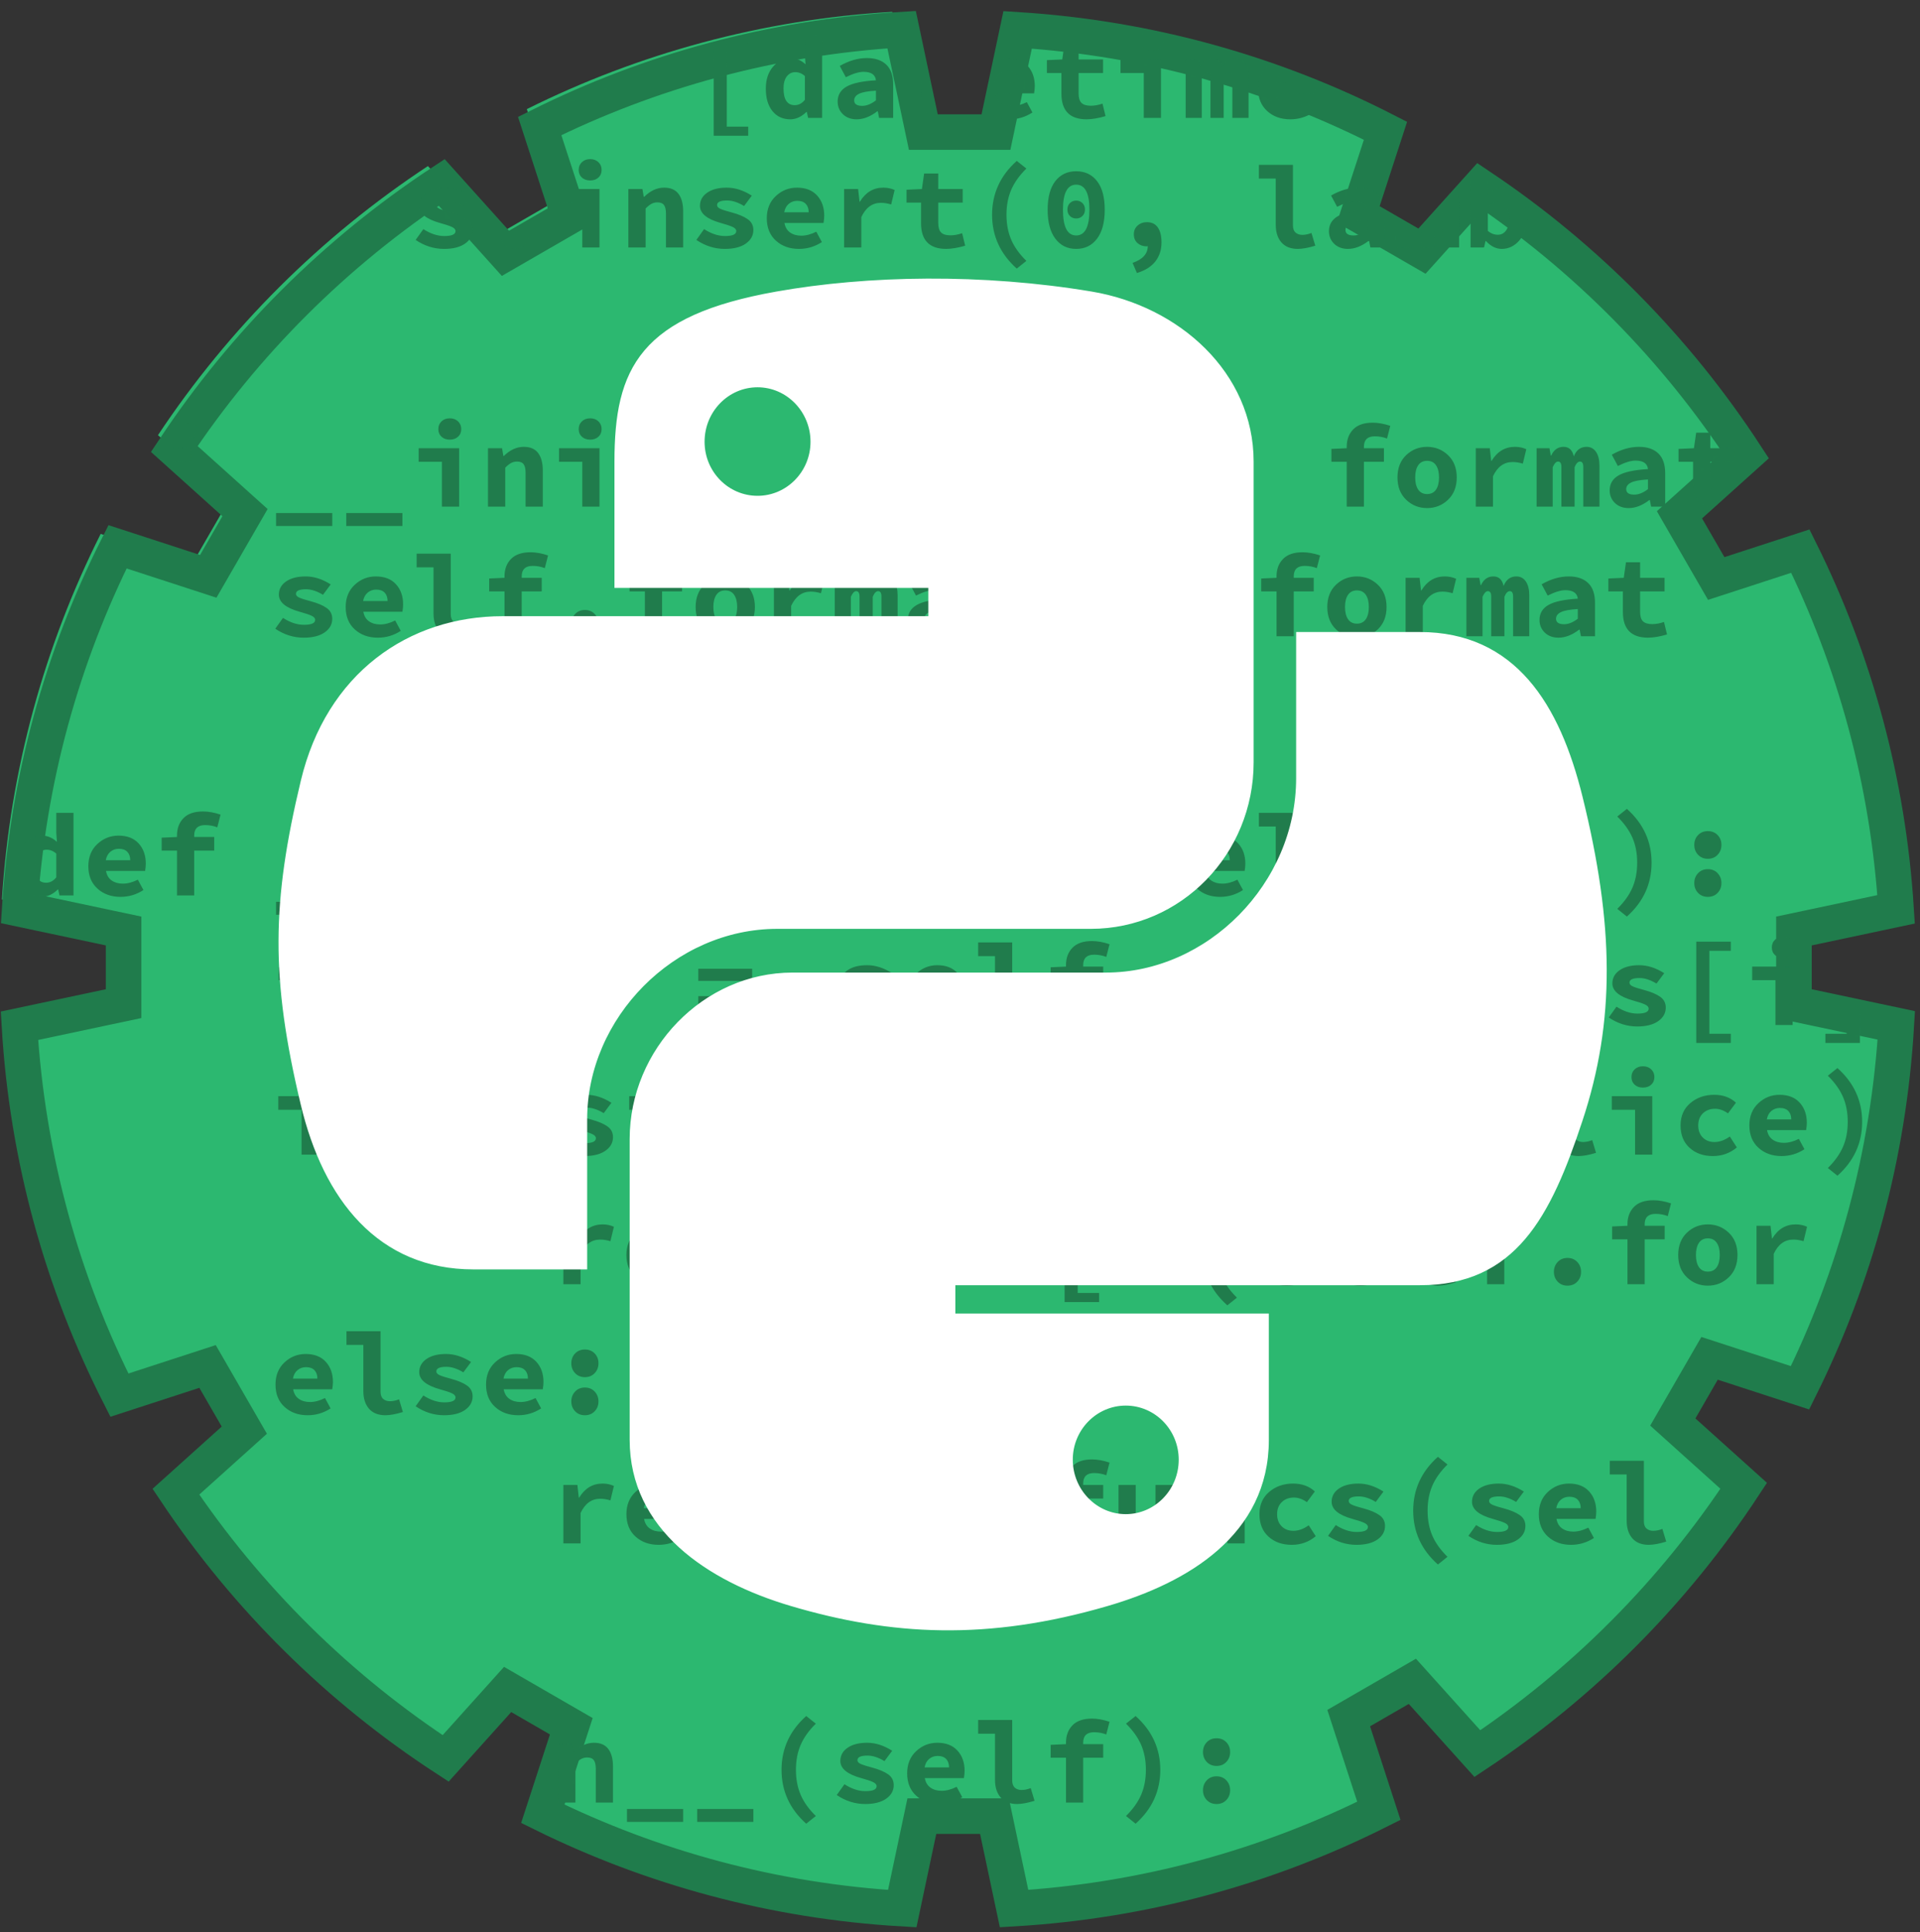
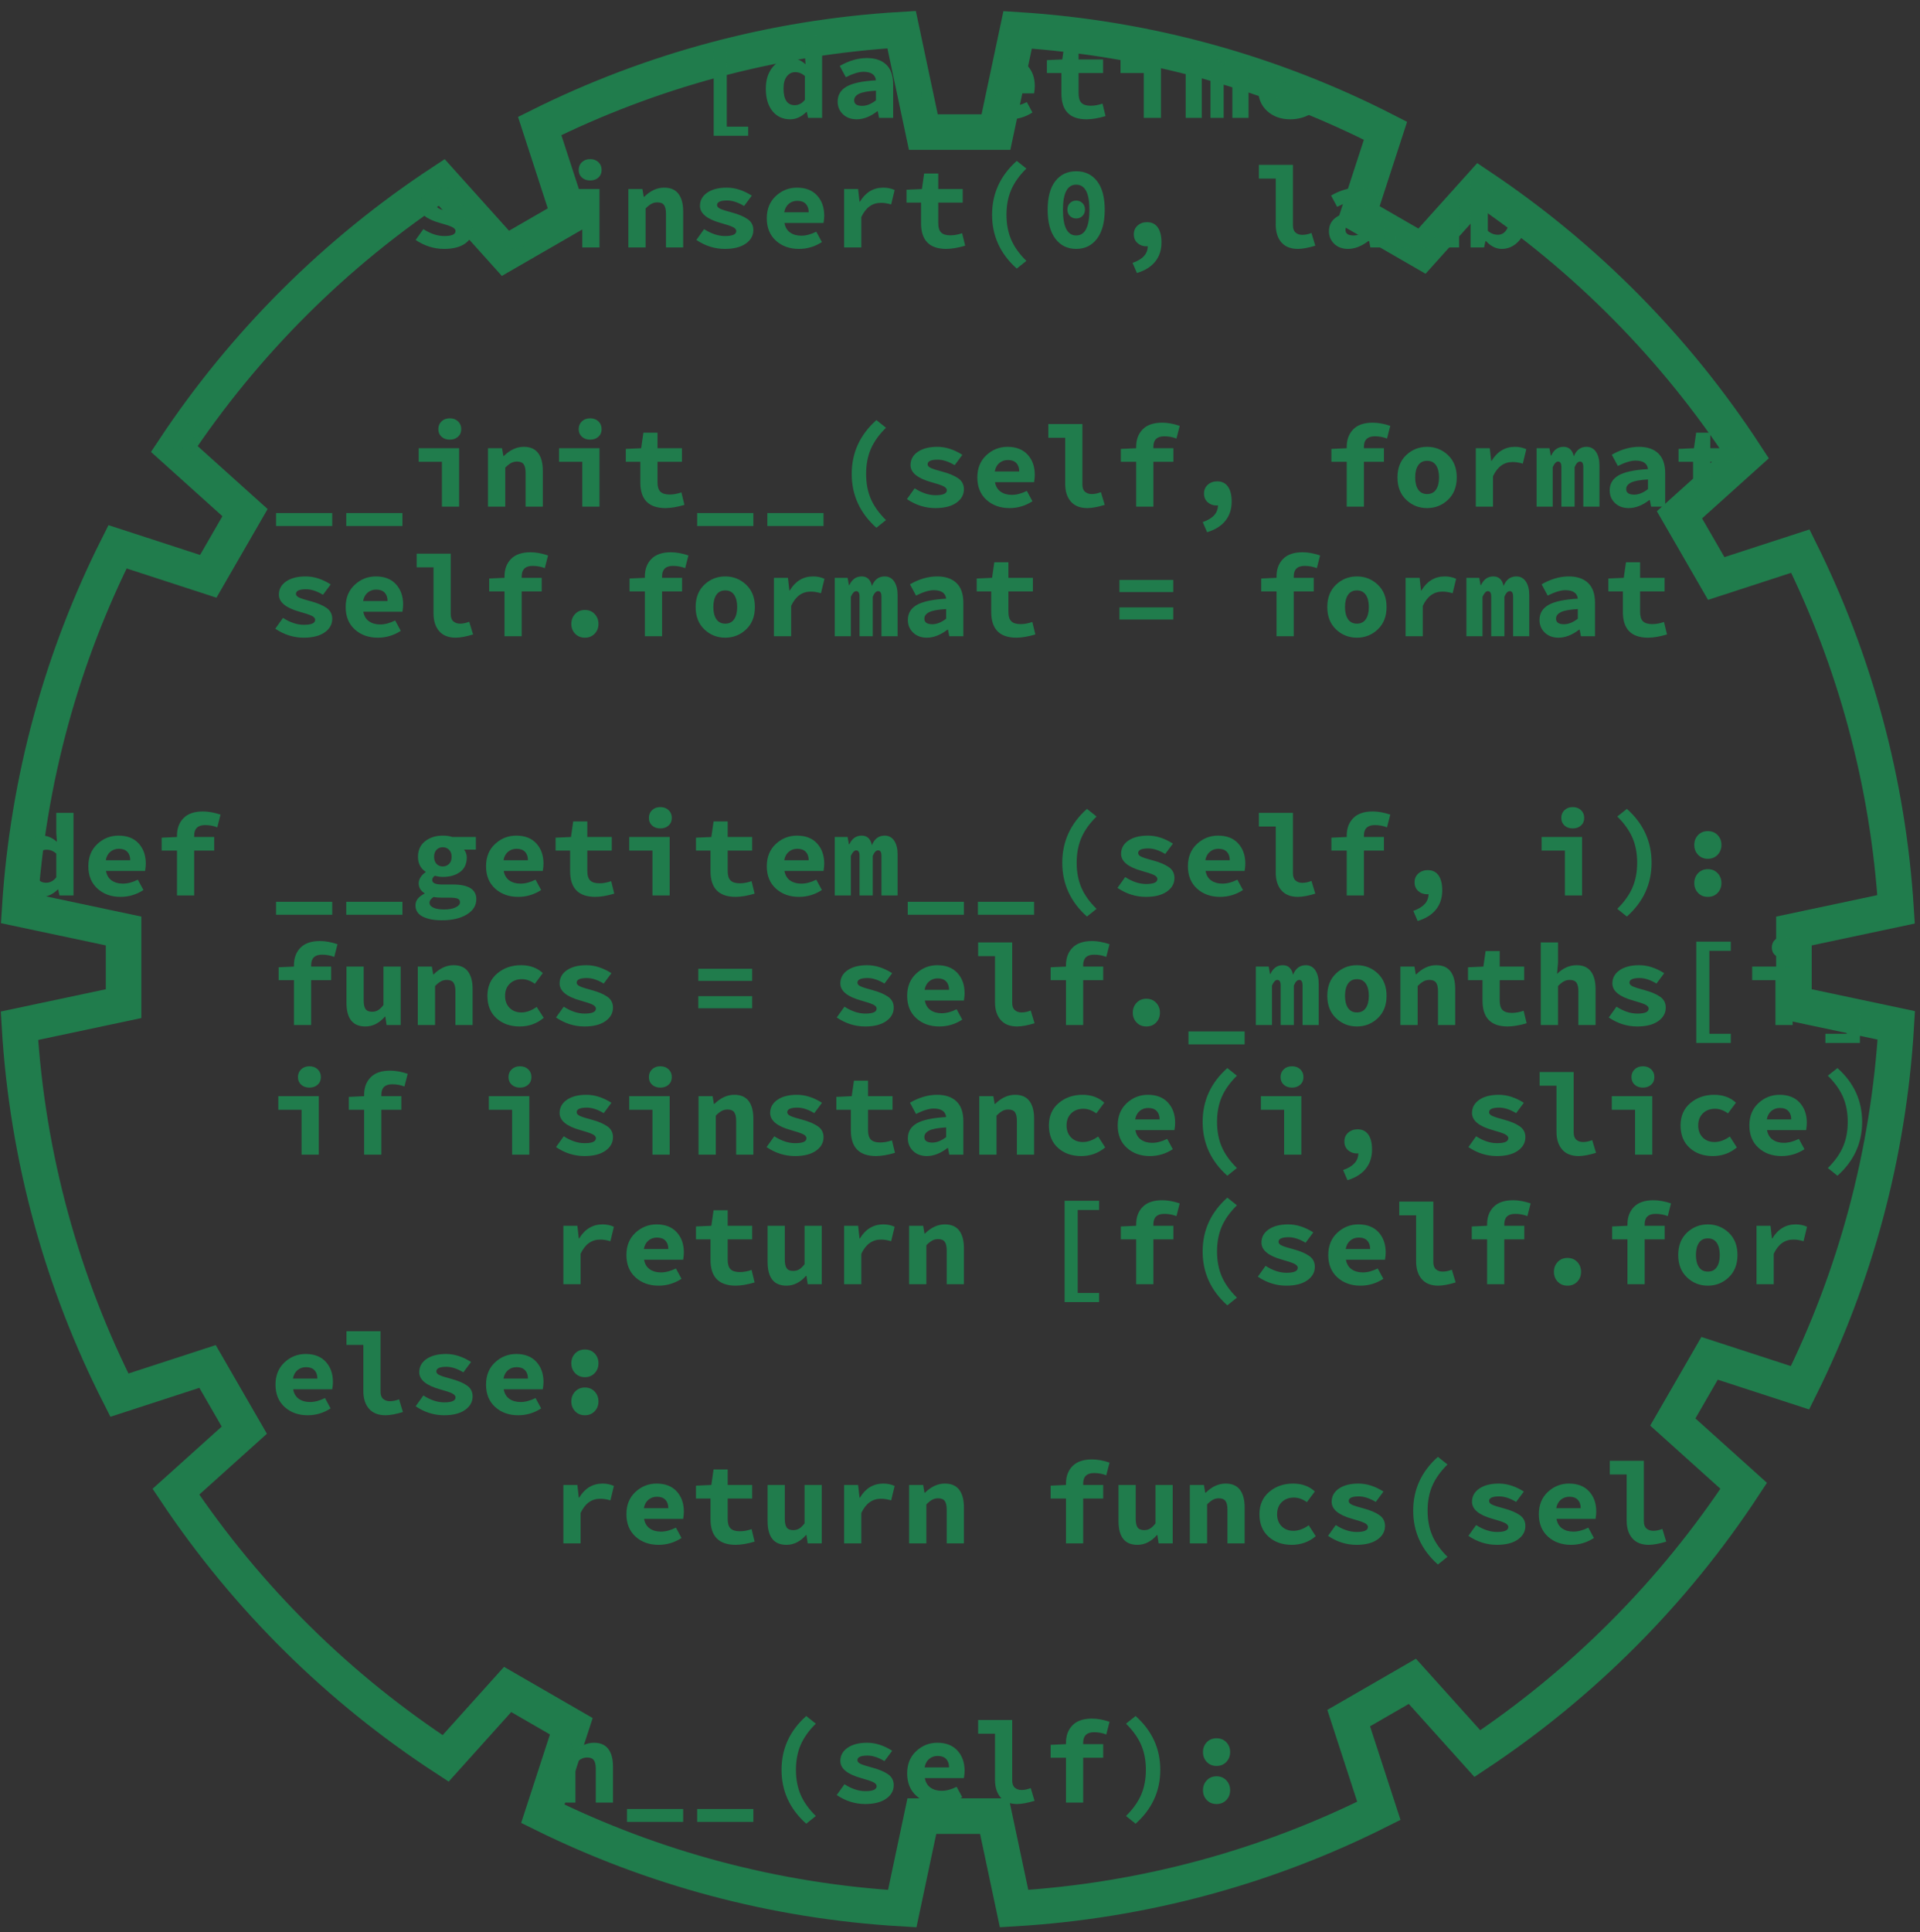
<svg xmlns="http://www.w3.org/2000/svg" xmlns:ns1="http://www.bohemiancoding.com/sketch/ns" xmlns:xlink="http://www.w3.org/1999/xlink" width="162px" height="163px" viewBox="0 0 162 163" version="1.1">
  <rect x="0" y="0" width="162" height="163" fill="#333333" stroke="none" />
  <title>codegym-green</title>
  <desc>Created with Sketch.</desc>
  <defs>
-     <path d="M116.493,8.611 C106.991,3.745 96.39,0.723 85.161,0.018 L85.161,0.018 L83.315,8.723 L77.129,8.723 L75.28,-8.17401702e-15 C64.256,0.651 53.831,3.535 44.451,8.205 L44.451,8.205 L46.961,15.916 L41.537,19.047 L36.106,13.009 C27.072,18.96 19.313,26.693 13.329,35.708 L13.329,35.708 L19.355,41.128 L16.224,46.552 L8.495,44.036 C3.783,53.412 0.856,63.841 0.161,74.876 L0.161,74.876 L9.013,76.753 L9.013,82.94 L0.143,84.821 C0.811,96.092 3.807,106.735 8.655,116.277 L8.655,116.277 L16.163,113.834 L19.295,119.258 L13.469,124.498 C19.508,133.535 27.335,141.274 36.443,147.208 L36.443,147.208 L41.722,141.338 L47.146,144.47 L44.72,151.925 C54.045,156.525 64.394,159.361 75.333,160 L77.003,152.124 L83.189,152.124 L84.858,159.997 L84.858,159.997 C95.977,159.341 106.486,156.414 115.929,151.672 L113.359,143.777 L118.783,140.646 L124.319,146.8 L124.319,146.8 C133.329,140.81 141.057,133.042 147.004,123.998 L140.964,118.565 L144.096,113.141 L151.802,115.649 L151.802,115.649 C156.469,106.259 159.35,95.824 160,84.788 L151.281,82.939 L151.281,76.754 L159.982,74.909 L159.982,74.909 C159.299,64.006 156.438,53.694 151.83,44.405 L144.663,46.738 L141.532,41.314 L147.166,36.246 L147.166,36.246 C141.249,27.175 133.545,19.377 124.554,13.354 L119.6,18.862 L114.176,15.73 L116.493,8.611 Z" id="path-1" />
    <path d="M116.901,10.03 C107.488,5.21 96.986,2.217 85.862,1.518 L85.862,1.518 L84.034,10.141 L77.906,10.141 L76.074,1.5 C65.153,2.145 54.826,5.001 45.535,9.628 L45.535,9.628 L48.021,17.267 L42.647,20.369 L37.267,14.387 C28.318,20.283 20.632,27.943 14.704,36.873 L14.704,36.873 L20.674,42.242 L17.572,47.616 L9.915,45.124 C5.248,54.411 2.348,64.742 1.659,75.674 L10.428,77.533 L10.428,83.662 L1.641,85.526 C2.303,96.691 5.271,107.235 10.074,116.687 L10.074,116.687 L17.512,114.266 L20.614,119.64 L14.842,124.831 C20.825,133.783 28.578,141.449 37.601,147.328 L37.601,147.328 L42.831,141.513 L48.204,144.616 L45.801,152 C55.038,156.557 65.29,159.367 76.127,160 L77.781,152.198 L83.909,152.198 L85.562,159.997 L85.562,159.997 C96.577,159.347 106.988,156.447 116.342,151.75 L113.796,143.929 L119.169,140.827 L124.653,146.924 L124.653,146.924 C133.579,140.99 141.234,133.295 147.126,124.335 L141.143,118.953 L144.245,113.58 L151.878,116.065 L151.878,116.065 C156.502,106.763 159.356,96.426 160,85.493 L151.363,83.662 L151.363,77.534 L159.982,75.706 L159.982,75.706 C159.306,64.906 156.472,54.691 151.906,45.489 L144.807,47.799 L141.705,42.426 L147.286,37.406 L147.286,37.406 C141.424,28.42 133.793,20.696 124.886,14.729 L119.979,20.185 L114.606,17.083 L116.901,10.03 Z" id="path-3" />
  </defs>
  <g id="Page-1" stroke="none" stroke-width="1" fill="none" fill-rule="evenodd" ns1:type="MSPage">
    <g id="codegym" ns1:type="MSLayerGroup" transform="translate(-540, 1)">
      <g id="codegym-green" transform="translate(540, 0)">
        <mask id="mask-2" ns1:name="cog-background" fill="white">
          <use xlink:href="#path-1" />
        </mask>
        <use id="cog-background" fill="#2CB870" ns1:type="MSShapeGroup" xlink:href="#path-1" />
        <mask id="mask-4" ns1:name="cog-background copy" fill="white">
          <use xlink:href="#path-3" />
        </mask>
        <use id="cog-background-copy" stroke="#207C4C" stroke-width="3" ns1:type="MSShapeGroup" xlink:href="#path-3" />
        <path d="M47.077,7.532 L47.077,6.508 L51.619,6.508 L51.619,7.532 L47.077,7.532 Z M60.218,10.453 L60.218,1.908 L63.13,1.908 L63.13,2.684 L61.322,2.684 L61.322,9.682 L63.13,9.682 L63.13,10.453 L60.218,10.453 Z M64.616,6.479 C64.616,5.703 64.825,5.078 65.242,4.606 C65.66,4.134 66.149,3.898 66.708,3.898 C67.162,3.898 67.581,4.072 67.967,4.422 L67.914,3.655 L67.914,1.976 L69.366,1.976 L69.366,8.944 L68.184,8.944 L68.073,8.439 L68.044,8.439 C67.617,8.857 67.162,9.065 66.68,9.065 C66.053,9.065 65.552,8.835 65.177,8.374 C64.803,7.913 64.616,7.281 64.616,6.479 L64.616,6.479 Z M66.11,6.46 C66.11,7.401 66.426,7.872 67.056,7.872 C67.39,7.872 67.676,7.72 67.914,7.416 L67.914,5.416 C67.67,5.196 67.396,5.086 67.094,5.086 C66.811,5.086 66.577,5.204 66.39,5.441 C66.204,5.677 66.11,6.016 66.11,6.46 L66.11,6.46 Z M70.677,7.571 C70.677,7.014 70.929,6.592 71.432,6.304 C71.935,6.016 72.76,5.84 73.908,5.775 C73.857,5.3 73.508,5.06 72.862,5.057 C72.473,5.057 71.974,5.209 71.367,5.513 L70.856,4.562 C71.627,4.119 72.391,3.898 73.146,3.898 C73.85,3.898 74.395,4.083 74.781,4.453 C75.167,4.824 75.36,5.379 75.36,6.12 L75.36,8.944 L74.173,8.944 L74.063,8.386 L74.024,8.386 C73.439,8.836 72.86,9.062 72.288,9.065 C71.806,9.065 71.417,8.922 71.121,8.636 C70.825,8.35 70.677,7.995 70.677,7.571 L70.677,7.571 Z M72.071,7.464 C72.071,7.775 72.298,7.93 72.751,7.93 C73.121,7.93 73.506,7.775 73.908,7.464 L73.908,6.649 C73.23,6.688 72.754,6.775 72.481,6.911 C72.208,7.047 72.071,7.231 72.071,7.464 L72.071,7.464 Z M76.488,5.159 L76.488,4.072 L77.785,4.014 L77.973,2.704 L79.165,2.704 L79.165,4.014 L81.229,4.014 L81.229,5.159 L79.165,5.159 L79.165,6.887 C79.165,7.259 79.246,7.524 79.408,7.682 C79.57,7.841 79.832,7.92 80.192,7.92 C80.507,7.92 80.836,7.86 81.18,7.741 L81.436,8.794 C80.838,8.972 80.303,9.062 79.83,9.065 C78.419,9.062 77.713,8.339 77.713,6.896 L77.713,5.159 L76.488,5.159 Z M82.463,6.479 C82.463,5.703 82.716,5.078 83.223,4.606 C83.729,4.134 84.324,3.898 85.009,3.898 C85.739,3.898 86.305,4.117 86.707,4.557 C87.109,4.997 87.31,5.565 87.31,6.261 C87.31,6.432 87.29,6.638 87.252,6.877 L83.953,6.877 C84.017,7.236 84.177,7.505 84.431,7.682 C84.685,7.86 85,7.949 85.376,7.949 C85.771,7.949 86.192,7.838 86.639,7.615 L87.112,8.488 C86.52,8.873 85.876,9.065 85.178,9.065 C84.394,9.065 83.745,8.833 83.232,8.369 C82.719,7.905 82.463,7.275 82.463,6.479 L82.463,6.479 Z M83.934,5.974 L85.998,5.974 C85.998,5.677 85.917,5.441 85.754,5.268 C85.592,5.095 85.353,5.009 85.038,5.009 C84.762,5.009 84.523,5.092 84.322,5.259 C84.121,5.425 83.992,5.664 83.934,5.974 L83.934,5.974 Z M88.332,5.159 L88.332,4.072 L89.629,4.014 L89.817,2.704 L91.008,2.704 L91.008,4.014 L93.072,4.014 L93.072,5.159 L91.008,5.159 L91.008,6.887 C91.008,7.259 91.089,7.524 91.252,7.682 C91.414,7.841 91.675,7.92 92.035,7.92 C92.35,7.92 92.68,7.86 93.024,7.741 L93.28,8.794 C92.682,8.972 92.146,9.062 91.674,9.065 C90.262,9.062 89.557,8.339 89.557,6.896 L89.557,5.159 L88.332,5.159 Z M94.543,5.159 L94.543,4.014 L97.957,4.014 L97.957,8.944 L96.506,8.944 L96.506,5.159 L94.543,5.159 Z M96.202,2.403 C96.202,2.138 96.292,1.919 96.472,1.748 C96.652,1.576 96.884,1.491 97.169,1.491 C97.453,1.491 97.686,1.576 97.866,1.748 C98.046,1.919 98.136,2.138 98.136,2.403 C98.136,2.668 98.046,2.883 97.866,3.046 C97.686,3.209 97.453,3.291 97.169,3.291 C96.884,3.291 96.652,3.209 96.472,3.046 C96.292,2.883 96.202,2.668 96.202,2.403 L96.202,2.403 Z M100.041,8.944 L100.041,4.014 L101.126,4.014 L101.236,4.63 L101.275,4.63 C101.5,4.142 101.846,3.898 102.312,3.898 L102.321,3.898 C102.775,3.898 103.061,4.166 103.18,4.703 C103.392,4.166 103.75,3.898 104.255,3.898 C104.596,3.898 104.863,4.04 105.056,4.325 C105.249,4.609 105.345,4.996 105.345,5.484 L105.345,8.944 L103.98,8.944 L103.98,5.596 C103.98,5.292 103.889,5.14 103.705,5.14 C103.529,5.14 103.376,5.298 103.247,5.615 L103.247,8.944 L102.133,8.944 L102.133,5.596 C102.133,5.292 102.039,5.14 101.849,5.14 C101.691,5.14 101.542,5.298 101.4,5.615 L101.4,8.944 L100.041,8.944 Z M106.15,6.479 C106.15,5.703 106.404,5.078 106.91,4.606 C107.416,4.134 108.012,3.898 108.697,3.898 C109.426,3.898 109.992,4.117 110.394,4.557 C110.796,4.997 110.997,5.565 110.997,6.261 C110.997,6.432 110.978,6.638 110.939,6.877 L107.641,6.877 C107.705,7.236 107.864,7.505 108.118,7.682 C108.372,7.86 108.687,7.949 109.063,7.949 C109.459,7.949 109.88,7.838 110.327,7.615 L110.799,8.488 C110.208,8.873 109.563,9.065 108.865,9.065 C108.081,9.065 107.432,8.833 106.92,8.369 C106.407,7.905 106.15,7.275 106.15,6.479 L106.15,6.479 Z M107.621,5.974 L109.685,5.974 C109.685,5.677 109.604,5.441 109.442,5.268 C109.279,5.095 109.041,5.009 108.726,5.009 C108.449,5.009 108.21,5.092 108.009,5.259 C107.808,5.425 107.679,5.664 107.621,5.974 L107.621,5.974 Z M35.069,19.24 L35.72,18.328 C36.324,18.716 36.911,18.91 37.48,18.91 L37.495,18.91 C38.122,18.91 38.435,18.771 38.435,18.493 C38.435,18.354 38.331,18.236 38.124,18.141 C37.917,18.046 37.583,17.935 37.123,17.809 C35.96,17.485 35.376,17.005 35.373,16.367 C35.373,15.905 35.577,15.533 35.985,15.251 C36.394,14.97 36.943,14.829 37.635,14.829 C38.339,14.829 39.043,15.054 39.747,15.504 L39.096,16.377 C38.581,16.067 38.104,15.911 37.663,15.911 C37.098,15.911 36.815,16.041 36.815,16.299 C36.815,16.432 36.915,16.541 37.116,16.627 C37.317,16.713 37.635,16.812 38.069,16.925 C38.634,17.078 39.077,17.264 39.397,17.486 C39.717,17.708 39.877,18.014 39.877,18.405 C39.877,18.868 39.665,19.249 39.24,19.548 C38.816,19.847 38.224,19.997 37.466,19.997 C36.617,19.997 35.818,19.745 35.069,19.24 L35.069,19.24 Z M42.283,18.832 C42.283,18.503 42.39,18.224 42.604,17.998 C42.818,17.771 43.093,17.658 43.429,17.658 C43.765,17.658 44.039,17.771 44.253,17.998 C44.467,18.224 44.574,18.503 44.574,18.832 C44.574,19.162 44.467,19.439 44.253,19.662 C44.039,19.885 43.765,19.997 43.429,19.997 C43.093,19.997 42.818,19.885 42.604,19.662 C42.39,19.439 42.283,19.162 42.283,18.832 L42.283,18.832 Z M47.168,16.091 L47.168,14.946 L50.583,14.946 L50.583,19.876 L49.131,19.876 L49.131,16.091 L47.168,16.091 Z M48.827,13.335 C48.827,13.069 48.917,12.851 49.097,12.68 C49.277,12.508 49.51,12.422 49.794,12.422 C50.079,12.422 50.311,12.508 50.491,12.68 C50.671,12.851 50.761,13.069 50.761,13.335 C50.761,13.6 50.671,13.814 50.491,13.978 C50.311,14.141 50.079,14.223 49.794,14.223 C49.51,14.223 49.277,14.141 49.097,13.978 C48.917,13.814 48.827,13.6 48.827,13.335 L48.827,13.335 Z M53.018,19.876 L53.018,14.946 L54.204,14.946 L54.315,15.601 L54.354,15.601 C54.878,15.086 55.437,14.829 56.032,14.829 L56.041,14.829 C56.582,14.829 56.983,15.003 57.247,15.351 C57.511,15.699 57.642,16.193 57.642,16.833 L57.642,19.876 L56.191,19.876 L56.191,17.023 C56.191,16.693 56.136,16.452 56.027,16.299 C55.918,16.147 55.731,16.071 55.468,16.071 C55.284,16.071 55.119,16.111 54.971,16.19 C54.823,16.27 54.657,16.401 54.474,16.586 L54.474,19.876 L53.018,19.876 Z M58.756,19.24 L59.407,18.328 C60.012,18.716 60.599,18.91 61.168,18.91 L61.182,18.91 C61.809,18.91 62.122,18.771 62.122,18.493 C62.122,18.354 62.019,18.236 61.811,18.141 C61.604,18.046 61.27,17.935 60.811,17.809 C59.647,17.485 59.063,17.005 59.06,16.367 C59.06,15.905 59.264,15.533 59.673,15.251 C60.081,14.97 60.631,14.829 61.322,14.829 C62.026,14.829 62.73,15.054 63.434,15.504 L62.783,16.377 C62.269,16.067 61.791,15.911 61.351,15.911 C60.785,15.911 60.502,16.041 60.502,16.299 C60.502,16.432 60.603,16.541 60.803,16.627 C61.004,16.713 61.322,16.812 61.756,16.925 C62.322,17.078 62.765,17.264 63.084,17.486 C63.404,17.708 63.564,18.014 63.564,18.405 C63.564,18.868 63.352,19.249 62.928,19.548 C62.503,19.847 61.912,19.997 61.153,19.997 C60.304,19.997 59.505,19.745 58.756,19.24 L58.756,19.24 Z M64.698,17.411 C64.698,16.634 64.951,16.01 65.457,15.538 C65.963,15.065 66.559,14.829 67.244,14.829 C67.974,14.829 68.539,15.049 68.941,15.489 C69.343,15.929 69.544,16.497 69.544,17.192 C69.544,17.364 69.525,17.569 69.486,17.809 L66.188,17.809 C66.252,18.168 66.411,18.436 66.665,18.614 C66.919,18.792 67.234,18.881 67.61,18.881 C68.006,18.881 68.427,18.769 68.874,18.546 L69.346,19.42 C68.755,19.805 68.11,19.997 67.413,19.997 C66.628,19.997 65.979,19.765 65.467,19.301 C64.954,18.837 64.698,18.207 64.698,17.411 L64.698,17.411 Z M66.168,16.906 L68.232,16.906 C68.232,16.608 68.151,16.373 67.989,16.2 C67.826,16.027 67.588,15.94 67.273,15.94 C66.996,15.94 66.757,16.024 66.557,16.19 C66.356,16.357 66.226,16.595 66.168,16.906 L66.168,16.906 Z M71.222,19.876 L71.222,14.946 L72.404,14.946 L72.524,16.018 L72.553,16.018 C73.032,15.225 73.691,14.829 74.53,14.829 L74.54,14.829 C74.874,14.829 75.189,14.896 75.485,15.028 L75.191,16.246 C74.886,16.156 74.604,16.11 74.347,16.11 L74.323,16.11 C73.6,16.11 73.05,16.511 72.674,17.314 L72.674,19.876 L71.222,19.876 Z M76.488,16.091 L76.488,15.004 L77.785,14.946 L77.973,13.635 L79.165,13.635 L79.165,14.946 L81.229,14.946 L81.229,16.091 L79.165,16.091 L79.165,17.818 C79.165,18.19 79.246,18.456 79.408,18.614 C79.57,18.773 79.832,18.852 80.192,18.852 C80.507,18.852 80.836,18.792 81.18,18.672 L81.436,19.725 C80.838,19.903 80.303,19.994 79.83,19.997 C78.419,19.994 77.713,19.271 77.713,17.828 L77.713,16.091 L76.488,16.091 Z M83.707,17.115 C83.707,15.326 84.402,13.812 85.79,12.573 L86.601,13.218 C86.016,13.794 85.59,14.39 85.323,15.006 C85.056,15.623 84.922,16.325 84.922,17.112 C84.922,17.9 85.055,18.602 85.32,19.218 C85.586,19.835 86.012,20.431 86.601,21.006 L85.79,21.657 C84.402,20.418 83.707,18.904 83.707,17.115 L83.707,17.115 Z M88.395,16.695 C88.395,15.642 88.61,14.837 89.041,14.281 C89.472,13.724 90.059,13.446 90.803,13.446 C91.548,13.446 92.135,13.724 92.566,14.281 C92.997,14.837 93.212,15.642 93.212,16.695 C93.212,17.748 92.995,18.562 92.561,19.136 C92.127,19.71 91.541,19.997 90.803,19.997 C90.065,19.997 89.48,19.71 89.046,19.136 C88.612,18.562 88.395,17.748 88.395,16.695 L88.395,16.695 Z M89.687,16.697 C89.687,18.14 90.059,18.862 90.803,18.862 C91.548,18.862 91.92,18.14 91.92,16.697 C91.92,15.284 91.548,14.577 90.803,14.577 C90.059,14.577 89.687,15.284 89.687,16.697 L89.687,16.697 Z M90.063,16.676 C90.063,16.451 90.134,16.269 90.275,16.13 C90.417,15.991 90.593,15.921 90.803,15.921 C91.014,15.921 91.19,15.991 91.331,16.13 C91.473,16.269 91.544,16.451 91.544,16.676 C91.544,16.9 91.473,17.082 91.331,17.221 C91.19,17.361 91.014,17.43 90.803,17.43 C90.593,17.43 90.417,17.361 90.275,17.221 C90.134,17.082 90.063,16.9 90.063,16.676 L90.063,16.676 Z M95.561,21.176 C96.416,20.879 96.843,20.408 96.843,19.764 C96.818,19.771 96.781,19.775 96.732,19.779 C96.437,19.779 96.185,19.687 95.978,19.505 C95.77,19.322 95.667,19.075 95.667,18.765 C95.667,18.46 95.774,18.214 95.987,18.025 C96.201,17.835 96.464,17.741 96.776,17.741 C97.178,17.741 97.482,17.889 97.69,18.187 C97.897,18.485 98.001,18.905 98.001,19.449 C98.001,20.086 97.825,20.625 97.473,21.065 C97.121,21.505 96.605,21.826 95.927,22.03 L95.561,21.176 Z M106.218,14.062 L106.218,12.908 L109.092,12.908 L109.092,18.008 C109.092,18.286 109.166,18.49 109.314,18.619 C109.462,18.748 109.651,18.813 109.883,18.813 C110.127,18.813 110.384,18.76 110.654,18.653 L110.978,19.725 C110.399,19.903 109.909,19.994 109.507,19.997 C108.902,19.997 108.44,19.814 108.12,19.449 C107.8,19.083 107.641,18.583 107.641,17.949 L107.641,14.062 L106.218,14.062 Z M112.13,18.503 C112.13,17.946 112.382,17.524 112.885,17.236 C113.388,16.948 114.213,16.772 115.361,16.707 C115.31,16.232 114.961,15.992 114.315,15.989 C113.926,15.989 113.427,16.141 112.82,16.445 L112.309,15.494 C113.08,15.051 113.844,14.829 114.599,14.829 C115.303,14.829 115.848,15.014 116.234,15.385 C116.62,15.755 116.813,16.311 116.813,17.052 L116.813,19.876 L115.626,19.876 L115.515,19.318 L115.477,19.318 C114.892,19.767 114.313,19.994 113.741,19.997 C113.259,19.997 112.87,19.854 112.574,19.568 C112.278,19.281 112.13,18.926 112.13,18.503 L112.13,18.503 Z M113.524,18.396 C113.524,18.706 113.75,18.862 114.204,18.862 C114.573,18.862 114.959,18.706 115.361,18.396 L115.361,17.581 C114.683,17.619 114.207,17.707 113.934,17.843 C113.66,17.978 113.524,18.163 113.524,18.396 L113.524,18.396 Z M117.806,19.876 L117.806,14.946 L118.891,14.946 L119.002,15.562 L119.041,15.562 C119.266,15.073 119.611,14.829 120.077,14.829 L120.087,14.829 C120.54,14.829 120.826,15.098 120.945,15.635 C121.158,15.098 121.516,14.829 122.021,14.829 C122.362,14.829 122.628,14.972 122.821,15.256 C123.014,15.541 123.111,15.927 123.111,16.416 L123.111,19.876 L121.746,19.876 L121.746,16.528 C121.746,16.223 121.654,16.071 121.471,16.071 C121.294,16.071 121.141,16.23 121.013,16.547 L121.013,19.876 L119.899,19.876 L119.899,16.528 C119.899,16.223 119.804,16.071 119.614,16.071 C119.457,16.071 119.307,16.23 119.166,16.547 L119.166,19.876 L117.806,19.876 Z M124.08,19.876 L124.08,12.908 L125.536,12.908 L125.536,14.621 L125.493,15.392 C125.898,15.017 126.348,14.829 126.843,14.829 L126.858,14.829 C127.462,14.829 127.943,15.054 128.299,15.504 C128.656,15.953 128.835,16.56 128.835,17.323 C128.835,18.139 128.625,18.788 128.205,19.272 C127.786,19.755 127.287,19.997 126.708,19.997 C126.235,19.997 125.792,19.777 125.377,19.337 L125.339,19.337 L125.218,19.876 L124.08,19.876 Z M125.536,18.473 C125.787,18.693 126.07,18.803 126.385,18.803 C126.668,18.803 126.898,18.682 127.075,18.439 C127.251,18.197 127.34,17.835 127.34,17.352 C127.34,16.466 127.041,16.021 126.443,16.018 C126.134,16.018 125.832,16.172 125.536,16.479 L125.536,18.473 Z M11.666,37.954 L11.666,36.867 L12.959,36.809 L12.959,36.683 C12.959,36.081 13.142,35.593 13.508,35.217 C13.875,34.842 14.423,34.655 15.153,34.655 C15.606,34.655 16.1,34.743 16.633,34.921 L16.358,35.994 C16.037,35.868 15.694,35.805 15.331,35.805 C14.72,35.805 14.413,36.094 14.41,36.673 L14.41,36.809 L16.098,36.809 L16.098,37.954 L14.41,37.954 L14.41,41.739 L12.959,41.739 L12.959,37.954 L11.666,37.954 Z M23.293,42.278 L28.033,42.278 L28.033,43.37 L23.293,43.37 L23.293,42.278 Z M29.215,42.278 L33.955,42.278 L33.955,43.37 L29.215,43.37 L29.215,42.278 Z M35.325,37.954 L35.325,36.809 L38.739,36.809 L38.739,41.739 L37.287,41.739 L37.287,37.954 L35.325,37.954 Z M36.984,35.198 C36.984,34.933 37.074,34.714 37.254,34.543 C37.434,34.371 37.666,34.286 37.95,34.286 C38.235,34.286 38.467,34.371 38.647,34.543 C38.827,34.714 38.917,34.933 38.917,35.198 C38.917,35.463 38.827,35.678 38.647,35.841 C38.467,36.004 38.235,36.086 37.95,36.086 C37.666,36.086 37.434,36.004 37.254,35.841 C37.074,35.678 36.984,35.463 36.984,35.198 L36.984,35.198 Z M41.174,41.739 L41.174,36.809 L42.36,36.809 L42.471,37.464 L42.51,37.464 C43.034,36.95 43.593,36.693 44.188,36.693 L44.198,36.693 C44.738,36.693 45.14,36.866 45.403,37.214 C45.667,37.562 45.799,38.056 45.799,38.697 L45.799,41.739 L44.347,41.739 L44.347,38.886 C44.347,38.556 44.293,38.315 44.183,38.163 C44.074,38.011 43.888,37.935 43.624,37.935 C43.441,37.935 43.275,37.974 43.127,38.054 C42.979,38.133 42.814,38.265 42.63,38.449 L42.63,41.739 L41.174,41.739 Z M47.168,37.954 L47.168,36.809 L50.583,36.809 L50.583,41.739 L49.131,41.739 L49.131,37.954 L47.168,37.954 Z M48.827,35.198 C48.827,34.933 48.917,34.714 49.097,34.543 C49.277,34.371 49.51,34.286 49.794,34.286 C50.079,34.286 50.311,34.371 50.491,34.543 C50.671,34.714 50.761,34.933 50.761,35.198 C50.761,35.463 50.671,35.678 50.491,35.841 C50.311,36.004 50.079,36.086 49.794,36.086 C49.51,36.086 49.277,36.004 49.097,35.841 C48.917,35.678 48.827,35.463 48.827,35.198 L48.827,35.198 Z M52.801,37.954 L52.801,36.867 L54.098,36.809 L54.286,35.499 L55.477,35.499 L55.477,36.809 L57.541,36.809 L57.541,37.954 L55.477,37.954 L55.477,39.682 C55.477,40.054 55.558,40.319 55.721,40.477 C55.883,40.636 56.144,40.715 56.504,40.715 C56.819,40.715 57.149,40.655 57.493,40.536 L57.749,41.589 C57.151,41.767 56.615,41.857 56.143,41.86 C54.731,41.857 54.026,41.134 54.026,39.691 L54.026,37.954 L52.801,37.954 Z M58.824,42.278 L63.564,42.278 L63.564,43.37 L58.824,43.37 L58.824,42.278 Z M64.746,42.278 L69.486,42.278 L69.486,43.37 L64.746,43.37 L64.746,42.278 Z M71.864,38.978 C71.864,37.189 72.558,35.675 73.947,34.436 L74.757,35.082 C74.172,35.657 73.746,36.253 73.479,36.87 C73.212,37.486 73.079,38.188 73.079,38.976 C73.079,39.763 73.211,40.465 73.477,41.082 C73.742,41.698 74.169,42.294 74.757,42.87 L73.947,43.52 C72.558,42.281 71.864,40.767 71.864,38.978 L71.864,38.978 Z M76.522,41.103 L77.173,40.191 C77.777,40.579 78.364,40.773 78.933,40.773 L78.948,40.773 C79.574,40.773 79.888,40.634 79.888,40.356 C79.888,40.217 79.784,40.1 79.577,40.004 C79.37,39.909 79.036,39.798 78.576,39.672 C77.412,39.348 76.829,38.868 76.826,38.231 C76.826,37.768 77.03,37.396 77.438,37.115 C77.846,36.833 78.396,36.693 79.087,36.693 C79.791,36.693 80.496,36.917 81.2,37.367 L80.549,38.24 C80.034,37.93 79.557,37.775 79.116,37.775 C78.551,37.775 78.268,37.904 78.268,38.163 C78.268,38.295 78.368,38.405 78.569,38.49 C78.77,38.576 79.087,38.676 79.521,38.789 C80.087,38.941 80.53,39.128 80.85,39.349 C81.17,39.571 81.33,39.877 81.33,40.269 C81.33,40.731 81.118,41.112 80.693,41.412 C80.269,41.711 79.677,41.86 78.919,41.86 C78.07,41.86 77.271,41.608 76.522,41.103 L76.522,41.103 Z M82.463,39.274 C82.463,38.498 82.716,37.873 83.223,37.401 C83.729,36.929 84.324,36.693 85.009,36.693 C85.739,36.693 86.305,36.913 86.707,37.352 C87.109,37.792 87.31,38.36 87.31,39.056 C87.31,39.227 87.29,39.433 87.252,39.672 L83.953,39.672 C84.017,40.031 84.177,40.3 84.431,40.477 C84.685,40.655 85,40.744 85.376,40.744 C85.771,40.744 86.192,40.633 86.639,40.41 L87.112,41.283 C86.52,41.668 85.876,41.86 85.178,41.86 C84.394,41.86 83.745,41.628 83.232,41.164 C82.719,40.7 82.463,40.07 82.463,39.274 L82.463,39.274 Z M83.934,38.769 L85.998,38.769 C85.998,38.472 85.917,38.236 85.754,38.063 C85.592,37.89 85.353,37.804 85.038,37.804 C84.762,37.804 84.523,37.887 84.322,38.054 C84.121,38.22 83.992,38.459 83.934,38.769 L83.934,38.769 Z M88.452,35.926 L88.452,34.771 L91.327,34.771 L91.327,39.871 C91.327,40.149 91.4,40.353 91.548,40.482 C91.696,40.612 91.886,40.676 92.117,40.676 C92.362,40.676 92.619,40.623 92.889,40.516 L93.212,41.589 C92.633,41.767 92.143,41.857 91.741,41.86 C91.137,41.86 90.675,41.678 90.355,41.312 C90.035,40.947 89.875,40.447 89.875,39.813 L89.875,35.926 L88.452,35.926 Z M94.572,37.954 L94.572,36.867 L95.864,36.809 L95.864,36.683 C95.864,36.081 96.048,35.593 96.414,35.217 C96.781,34.842 97.329,34.655 98.059,34.655 C98.512,34.655 99.005,34.743 99.539,34.921 L99.264,35.994 C98.943,35.868 98.6,35.805 98.237,35.805 C97.626,35.805 97.319,36.094 97.316,36.673 L97.316,36.809 L99.004,36.809 L99.004,37.954 L97.316,37.954 L97.316,41.739 L95.864,41.739 L95.864,37.954 L94.572,37.954 Z M101.482,43.04 C102.338,42.742 102.765,42.271 102.765,41.628 C102.739,41.634 102.702,41.639 102.654,41.642 C102.358,41.642 102.107,41.551 101.9,41.368 C101.692,41.185 101.588,40.938 101.588,40.628 C101.588,40.324 101.695,40.077 101.909,39.888 C102.123,39.699 102.386,39.604 102.698,39.604 C103.099,39.604 103.404,39.753 103.611,40.05 C103.819,40.348 103.922,40.769 103.922,41.312 C103.922,41.949 103.746,42.488 103.394,42.928 C103.042,43.368 102.527,43.69 101.849,43.894 L101.482,43.04 Z M112.337,37.954 L112.337,36.867 L113.63,36.809 L113.63,36.683 C113.63,36.081 113.813,35.593 114.18,35.217 C114.546,34.842 115.094,34.655 115.824,34.655 C116.277,34.655 116.771,34.743 117.305,34.921 L117.03,35.994 C116.708,35.868 116.366,35.805 116.002,35.805 C115.392,35.805 115.085,36.094 115.081,36.673 L115.081,36.809 L116.769,36.809 L116.769,37.954 L115.081,37.954 L115.081,41.739 L113.63,41.739 L113.63,37.954 L112.337,37.954 Z M117.912,39.274 C117.912,38.485 118.157,37.857 118.648,37.391 C119.138,36.925 119.725,36.693 120.41,36.693 C121.095,36.693 121.683,36.925 122.175,37.391 C122.667,37.857 122.913,38.485 122.913,39.274 C122.913,40.063 122.667,40.692 122.175,41.159 C121.683,41.627 121.095,41.86 120.41,41.86 C119.725,41.86 119.138,41.627 118.648,41.159 C118.157,40.692 117.912,40.063 117.912,39.274 L117.912,39.274 Z M119.407,39.274 C119.407,39.711 119.492,40.054 119.663,40.303 C119.833,40.552 120.083,40.676 120.413,40.676 C120.742,40.676 120.992,40.552 121.162,40.303 C121.333,40.054 121.418,39.711 121.418,39.274 C121.418,38.837 121.333,38.494 121.162,38.245 C120.992,37.996 120.742,37.872 120.413,37.872 C120.083,37.872 119.833,37.996 119.663,38.245 C119.492,38.494 119.407,38.837 119.407,39.274 L119.407,39.274 Z M124.519,41.739 L124.519,36.809 L125.7,36.809 L125.821,37.881 L125.85,37.881 C126.329,37.089 126.988,36.693 127.827,36.693 L127.837,36.693 C128.171,36.693 128.486,36.759 128.782,36.891 L128.488,38.109 C128.182,38.019 127.901,37.974 127.644,37.974 L127.619,37.974 C126.896,37.974 126.346,38.375 125.97,39.177 L125.97,41.739 L124.519,41.739 Z M129.65,41.739 L129.65,36.809 L130.735,36.809 L130.846,37.425 L130.884,37.425 C131.109,36.937 131.455,36.693 131.921,36.693 L131.931,36.693 C132.384,36.693 132.67,36.961 132.789,37.498 C133.001,36.961 133.36,36.693 133.864,36.693 C134.205,36.693 134.472,36.835 134.665,37.12 C134.858,37.404 134.954,37.791 134.954,38.279 L134.954,41.739 L133.59,41.739 L133.59,38.391 C133.59,38.087 133.498,37.935 133.315,37.935 C133.138,37.935 132.985,38.093 132.857,38.41 L132.857,41.739 L131.743,41.739 L131.743,38.391 C131.743,38.087 131.648,37.935 131.458,37.935 C131.301,37.935 131.151,38.093 131.01,38.41 L131.01,41.739 L129.65,41.739 Z M135.817,40.366 C135.817,39.809 136.069,39.387 136.572,39.099 C137.075,38.811 137.901,38.635 139.048,38.57 C138.997,38.095 138.648,37.856 138.002,37.852 C137.613,37.852 137.115,38.004 136.507,38.308 L135.996,37.357 C136.767,36.914 137.531,36.693 138.287,36.693 C138.991,36.693 139.536,36.878 139.921,37.248 C140.307,37.619 140.5,38.174 140.5,38.915 L140.5,41.739 L139.314,41.739 L139.203,41.181 L139.164,41.181 C138.579,41.631 138,41.857 137.428,41.86 C136.946,41.86 136.557,41.717 136.261,41.431 C135.965,41.145 135.817,40.79 135.817,40.366 L135.817,40.366 Z M137.211,40.259 C137.211,40.57 137.438,40.725 137.891,40.725 C138.261,40.725 138.647,40.57 139.048,40.259 L139.048,39.444 C138.37,39.483 137.894,39.57 137.621,39.706 C137.348,39.842 137.211,40.026 137.211,40.259 L137.211,40.259 Z M141.628,37.954 L141.628,36.867 L142.926,36.809 L143.114,35.499 L144.305,35.499 L144.305,36.809 L146.369,36.809 L146.369,37.954 L144.305,37.954 L144.305,39.682 C144.305,40.054 144.386,40.319 144.548,40.477 C144.711,40.636 144.972,40.715 145.332,40.715 C145.647,40.715 145.977,40.655 146.321,40.536 L146.576,41.589 C145.978,41.767 145.443,41.857 144.97,41.86 C143.559,41.857 142.853,41.134 142.853,39.691 L142.853,37.954 L141.628,37.954 Z M23.225,52.035 L23.876,51.123 C24.481,51.511 25.068,51.705 25.637,51.705 L25.651,51.705 C26.278,51.705 26.591,51.566 26.591,51.288 C26.591,51.149 26.488,51.031 26.28,50.936 C26.073,50.841 25.739,50.73 25.28,50.604 C24.116,50.28 23.532,49.8 23.529,49.162 C23.529,48.7 23.733,48.328 24.142,48.046 C24.55,47.765 25.1,47.624 25.791,47.624 C26.495,47.624 27.199,47.849 27.903,48.299 L27.252,49.172 C26.738,48.862 26.26,48.706 25.82,48.706 C25.254,48.706 24.971,48.836 24.971,49.095 C24.971,49.227 25.072,49.336 25.272,49.422 C25.473,49.508 25.791,49.607 26.225,49.72 C26.791,49.873 27.234,50.059 27.553,50.281 C27.873,50.503 28.033,50.809 28.033,51.201 C28.033,51.663 27.821,52.044 27.397,52.343 C26.972,52.643 26.381,52.792 25.622,52.792 C24.773,52.792 23.974,52.54 23.225,52.035 L23.225,52.035 Z M29.167,50.206 C29.167,49.429 29.42,48.805 29.926,48.333 C30.432,47.86 31.028,47.624 31.713,47.624 C32.442,47.624 33.008,47.844 33.41,48.284 C33.812,48.724 34.013,49.292 34.013,49.987 C34.013,50.159 33.994,50.364 33.955,50.604 L30.657,50.604 C30.721,50.963 30.88,51.231 31.134,51.409 C31.388,51.587 31.703,51.676 32.079,51.676 C32.475,51.676 32.896,51.564 33.343,51.341 L33.815,52.215 C33.224,52.6 32.579,52.792 31.881,52.792 C31.097,52.792 30.448,52.56 29.936,52.096 C29.423,51.632 29.167,51.002 29.167,50.206 L29.167,50.206 Z M30.637,49.701 L32.701,49.701 C32.701,49.403 32.62,49.168 32.458,48.995 C32.295,48.822 32.057,48.735 31.742,48.735 C31.465,48.735 31.226,48.819 31.026,48.985 C30.825,49.152 30.695,49.391 30.637,49.701 L30.637,49.701 Z M35.156,46.858 L35.156,45.703 L38.03,45.703 L38.03,50.803 C38.03,51.081 38.104,51.285 38.252,51.414 C38.4,51.543 38.589,51.608 38.821,51.608 C39.065,51.608 39.322,51.555 39.592,51.448 L39.916,52.52 C39.337,52.698 38.847,52.789 38.445,52.792 C37.84,52.792 37.378,52.609 37.058,52.244 C36.738,51.878 36.578,51.378 36.578,50.744 L36.578,46.858 L35.156,46.858 Z M41.275,48.886 L41.275,47.799 L42.568,47.741 L42.568,47.615 C42.568,47.013 42.751,46.524 43.118,46.149 C43.484,45.774 44.032,45.586 44.762,45.586 C45.215,45.586 45.709,45.675 46.242,45.853 L45.968,46.925 C45.646,46.799 45.304,46.736 44.94,46.736 C44.33,46.736 44.023,47.026 44.019,47.605 L44.019,47.741 L45.707,47.741 L45.707,48.886 L44.019,48.886 L44.019,52.671 L42.568,52.671 L42.568,48.886 L41.275,48.886 Z M48.205,51.628 C48.205,51.298 48.312,51.019 48.526,50.793 C48.74,50.566 49.014,50.453 49.35,50.453 C49.686,50.453 49.961,50.566 50.175,50.793 C50.389,51.019 50.496,51.298 50.496,51.628 C50.496,51.957 50.389,52.234 50.175,52.457 C49.961,52.681 49.686,52.792 49.35,52.792 C49.014,52.792 48.74,52.681 48.526,52.457 C48.312,52.234 48.205,51.957 48.205,51.628 L48.205,51.628 Z M53.119,48.886 L53.119,47.799 L54.411,47.741 L54.411,47.615 C54.411,47.013 54.595,46.524 54.961,46.149 C55.328,45.774 55.876,45.586 56.606,45.586 C57.059,45.586 57.552,45.675 58.086,45.853 L57.811,46.925 C57.49,46.799 57.147,46.736 56.784,46.736 C56.173,46.736 55.866,47.026 55.863,47.605 L55.863,47.741 L57.551,47.741 L57.551,48.886 L55.863,48.886 L55.863,52.671 L54.411,52.671 L54.411,48.886 L53.119,48.886 Z M58.694,50.206 C58.694,49.416 58.939,48.789 59.429,48.323 C59.919,47.857 60.507,47.624 61.192,47.624 C61.876,47.624 62.465,47.857 62.957,48.323 C63.449,48.789 63.694,49.416 63.694,50.206 C63.694,50.995 63.449,51.623 62.957,52.091 C62.465,52.558 61.876,52.792 61.192,52.792 C60.507,52.792 59.919,52.558 59.429,52.091 C58.939,51.623 58.694,50.995 58.694,50.206 L58.694,50.206 Z M60.189,50.206 C60.189,50.642 60.274,50.985 60.444,51.234 C60.615,51.484 60.865,51.608 61.194,51.608 C61.524,51.608 61.774,51.484 61.944,51.234 C62.114,50.985 62.2,50.642 62.2,50.206 C62.2,49.769 62.114,49.426 61.944,49.177 C61.774,48.928 61.524,48.803 61.194,48.803 C60.865,48.803 60.615,48.928 60.444,49.177 C60.274,49.426 60.189,49.769 60.189,50.206 L60.189,50.206 Z M65.3,52.671 L65.3,47.741 L66.482,47.741 L66.602,48.813 L66.631,48.813 C67.11,48.021 67.769,47.624 68.608,47.624 L68.618,47.624 C68.952,47.624 69.268,47.691 69.563,47.823 L69.269,49.041 C68.964,48.951 68.682,48.905 68.425,48.905 L68.401,48.905 C67.678,48.905 67.128,49.306 66.752,50.109 L66.752,52.671 L65.3,52.671 Z M70.431,52.671 L70.431,47.741 L71.516,47.741 L71.627,48.357 L71.666,48.357 C71.891,47.868 72.236,47.624 72.703,47.624 L72.712,47.624 C73.166,47.624 73.452,47.893 73.571,48.43 C73.783,47.893 74.141,47.624 74.646,47.624 C74.987,47.624 75.254,47.767 75.447,48.051 C75.639,48.336 75.736,48.723 75.736,49.211 L75.736,52.671 L74.371,52.671 L74.371,49.323 C74.371,49.019 74.28,48.866 74.096,48.866 C73.919,48.866 73.767,49.025 73.638,49.342 L73.638,52.671 L72.524,52.671 L72.524,49.323 C72.524,49.019 72.429,48.866 72.24,48.866 C72.082,48.866 71.933,49.025 71.791,49.342 L71.791,52.671 L70.431,52.671 Z M76.599,51.298 C76.599,50.741 76.851,50.319 77.354,50.031 C77.857,49.743 78.682,49.567 79.83,49.502 C79.779,49.027 79.43,48.787 78.784,48.784 C78.395,48.784 77.896,48.936 77.289,49.24 L76.778,48.289 C77.549,47.846 78.313,47.624 79.068,47.624 C79.772,47.624 80.317,47.809 80.703,48.18 C81.089,48.55 81.282,49.106 81.282,49.847 L81.282,52.671 L80.095,52.671 L79.984,52.113 L79.946,52.113 C79.361,52.562 78.782,52.789 78.21,52.792 C77.728,52.792 77.339,52.649 77.043,52.363 C76.747,52.076 76.599,51.721 76.599,51.298 L76.599,51.298 Z M77.993,51.191 C77.993,51.501 78.219,51.657 78.673,51.657 C79.042,51.657 79.428,51.501 79.83,51.191 L79.83,50.376 C79.152,50.414 78.676,50.502 78.403,50.638 C78.129,50.773 77.993,50.958 77.993,51.191 L77.993,51.191 Z M82.41,48.886 L82.41,47.799 L83.707,47.741 L83.895,46.431 L85.086,46.431 L85.086,47.741 L87.15,47.741 L87.15,48.886 L85.086,48.886 L85.086,50.613 C85.086,50.985 85.168,51.251 85.33,51.409 C85.492,51.568 85.754,51.647 86.114,51.647 C86.429,51.647 86.758,51.587 87.102,51.467 L87.358,52.52 C86.76,52.698 86.224,52.789 85.752,52.792 C84.341,52.789 83.635,52.066 83.635,50.623 L83.635,48.886 L82.41,48.886 Z M94.451,51.259 L94.451,50.235 L98.994,50.235 L98.994,51.259 L94.451,51.259 Z M94.451,48.944 L94.451,47.92 L98.994,47.92 L98.994,48.944 L94.451,48.944 Z M106.416,48.886 L106.416,47.799 L107.708,47.741 L107.708,47.615 C107.708,47.013 107.891,46.524 108.258,46.149 C108.624,45.774 109.172,45.586 109.902,45.586 C110.356,45.586 110.849,45.675 111.383,45.853 L111.108,46.925 C110.786,46.799 110.444,46.736 110.081,46.736 C109.47,46.736 109.163,47.026 109.16,47.605 L109.16,47.741 L110.847,47.741 L110.847,48.886 L109.16,48.886 L109.16,52.671 L107.708,52.671 L107.708,48.886 L106.416,48.886 Z M111.99,50.206 C111.99,49.416 112.235,48.789 112.726,48.323 C113.216,47.857 113.803,47.624 114.488,47.624 C115.173,47.624 115.761,47.857 116.253,48.323 C116.745,48.789 116.991,49.416 116.991,50.206 C116.991,50.995 116.745,51.623 116.253,52.091 C115.761,52.558 115.173,52.792 114.488,52.792 C113.803,52.792 113.216,52.558 112.726,52.091 C112.235,51.623 111.99,50.995 111.99,50.206 L111.99,50.206 Z M113.485,50.206 C113.485,50.642 113.57,50.985 113.741,51.234 C113.911,51.484 114.161,51.608 114.491,51.608 C114.82,51.608 115.07,51.484 115.241,51.234 C115.411,50.985 115.496,50.642 115.496,50.206 C115.496,49.769 115.411,49.426 115.241,49.177 C115.07,48.928 114.82,48.803 114.491,48.803 C114.161,48.803 113.911,48.928 113.741,49.177 C113.57,49.426 113.485,49.769 113.485,50.206 L113.485,50.206 Z M118.597,52.671 L118.597,47.741 L119.778,47.741 L119.899,48.813 L119.928,48.813 C120.407,48.021 121.066,47.624 121.905,47.624 L121.915,47.624 C122.249,47.624 122.564,47.691 122.86,47.823 L122.566,49.041 C122.26,48.951 121.979,48.905 121.722,48.905 L121.698,48.905 C120.974,48.905 120.425,49.306 120.048,50.109 L120.048,52.671 L118.597,52.671 Z M123.728,52.671 L123.728,47.741 L124.813,47.741 L124.924,48.357 L124.962,48.357 C125.187,47.868 125.533,47.624 125.999,47.624 L126.009,47.624 C126.462,47.624 126.748,47.893 126.867,48.43 C127.079,47.893 127.438,47.624 127.943,47.624 C128.283,47.624 128.55,47.767 128.743,48.051 C128.936,48.336 129.032,48.723 129.032,49.211 L129.032,52.671 L127.668,52.671 L127.668,49.323 C127.668,49.019 127.576,48.866 127.393,48.866 C127.216,48.866 127.063,49.025 126.935,49.342 L126.935,52.671 L125.821,52.671 L125.821,49.323 C125.821,49.019 125.726,48.866 125.536,48.866 C125.379,48.866 125.229,49.025 125.088,49.342 L125.088,52.671 L123.728,52.671 Z M129.896,51.298 C129.896,50.741 130.147,50.319 130.65,50.031 C131.153,49.743 131.979,49.567 133.127,49.502 C133.075,49.027 132.726,48.787 132.08,48.784 C131.691,48.784 131.193,48.936 130.585,49.24 L130.074,48.289 C130.846,47.846 131.609,47.624 132.365,47.624 C133.069,47.624 133.614,47.809 133.999,48.18 C134.385,48.55 134.578,49.106 134.578,49.847 L134.578,52.671 L133.392,52.671 L133.281,52.113 L133.242,52.113 C132.657,52.562 132.079,52.789 131.506,52.792 C131.024,52.792 130.635,52.649 130.339,52.363 C130.044,52.076 129.896,51.721 129.896,51.298 L129.896,51.298 Z M131.289,51.191 C131.289,51.501 131.516,51.657 131.969,51.657 C132.339,51.657 132.725,51.501 133.127,51.191 L133.127,50.376 C132.448,50.414 131.972,50.502 131.699,50.638 C131.426,50.773 131.289,50.958 131.289,51.191 L131.289,51.191 Z M135.707,48.886 L135.707,47.799 L137.004,47.741 L137.192,46.431 L138.383,46.431 L138.383,47.741 L140.447,47.741 L140.447,48.886 L138.383,48.886 L138.383,50.613 C138.383,50.985 138.464,51.251 138.626,51.409 C138.789,51.568 139.05,51.647 139.41,51.647 C139.725,51.647 140.055,51.587 140.399,51.467 L140.654,52.52 C140.056,52.698 139.521,52.789 139.048,52.792 C137.637,52.789 136.931,52.066 136.931,50.623 L136.931,48.886 L135.707,48.886 Z M1.451,72.069 C1.451,71.293 1.66,70.668 2.077,70.196 C2.495,69.724 2.984,69.488 3.543,69.488 C3.997,69.488 4.416,69.662 4.802,70.012 L4.749,69.245 L4.749,67.566 L6.201,67.566 L6.201,74.534 L5.019,74.534 L4.908,74.03 L4.879,74.03 C4.452,74.447 3.997,74.655 3.515,74.655 C2.888,74.655 2.387,74.425 2.012,73.964 C1.638,73.503 1.451,72.871 1.451,72.069 L1.451,72.069 Z M2.945,72.05 C2.945,72.991 3.261,73.462 3.891,73.462 C4.225,73.462 4.511,73.31 4.749,73.006 L4.749,71.006 C4.505,70.786 4.231,70.676 3.929,70.676 C3.646,70.676 3.412,70.795 3.225,71.031 C3.039,71.267 2.945,71.606 2.945,72.05 L2.945,72.05 Z M7.454,72.069 C7.454,71.293 7.708,70.668 8.214,70.196 C8.72,69.724 9.316,69.488 10.001,69.488 C10.73,69.488 11.296,69.708 11.698,70.148 C12.1,70.587 12.301,71.155 12.301,71.851 C12.301,72.022 12.282,72.228 12.243,72.467 L8.944,72.467 C9.009,72.826 9.168,73.095 9.422,73.273 C9.676,73.45 9.991,73.539 10.367,73.539 C10.763,73.539 11.184,73.428 11.631,73.205 L12.103,74.078 C11.512,74.463 10.867,74.655 10.169,74.655 C9.385,74.655 8.736,74.423 8.224,73.959 C7.711,73.495 7.454,72.865 7.454,72.069 L7.454,72.069 Z M8.925,71.564 L10.989,71.564 C10.989,71.267 10.908,71.031 10.746,70.858 C10.583,70.685 10.345,70.599 10.03,70.599 C9.753,70.599 9.514,70.682 9.313,70.849 C9.112,71.015 8.983,71.254 8.925,71.564 L8.925,71.564 Z M13.641,70.749 L13.641,69.662 L14.934,69.604 L14.934,69.478 C14.934,68.876 15.117,68.388 15.484,68.012 C15.85,67.637 16.398,67.45 17.128,67.45 C17.581,67.45 18.075,67.538 18.608,67.716 L18.334,68.789 C18.012,68.663 17.67,68.6 17.306,68.6 C16.696,68.6 16.389,68.889 16.385,69.468 L16.385,69.604 L18.073,69.604 L18.073,70.749 L16.385,70.749 L16.385,74.534 L14.934,74.534 L14.934,70.749 L13.641,70.749 Z M23.293,75.073 L28.033,75.073 L28.033,76.165 L23.293,76.165 L23.293,75.073 Z M29.215,75.073 L33.955,75.073 L33.955,76.165 L29.215,76.165 L29.215,75.073 Z M35.055,75.369 C35.055,74.964 35.309,74.636 35.817,74.384 L35.817,74.345 C35.489,74.141 35.325,73.86 35.325,73.501 C35.325,73.342 35.377,73.178 35.481,73.008 C35.586,72.838 35.728,72.695 35.908,72.579 L35.908,72.535 C35.481,72.25 35.267,71.83 35.267,71.273 C35.267,70.71 35.469,70.272 35.872,69.958 C36.275,69.644 36.771,69.488 37.36,69.488 C37.662,69.488 37.932,69.526 38.17,69.604 L40.152,69.604 L40.152,70.667 L39.154,70.667 C39.305,70.858 39.382,71.076 39.385,71.322 C39.385,71.865 39.197,72.276 38.821,72.554 C38.445,72.833 37.958,72.972 37.36,72.972 C37.147,72.972 36.922,72.939 36.685,72.875 C36.54,72.981 36.468,73.101 36.468,73.234 C36.468,73.486 36.744,73.612 37.297,73.612 L38.208,73.612 C39.53,73.612 40.19,74.025 40.19,74.85 C40.19,75.115 40.124,75.354 39.993,75.568 C39.861,75.781 39.662,75.97 39.395,76.135 C38.861,76.465 38.155,76.63 37.278,76.63 C36.606,76.63 36.067,76.526 35.662,76.317 C35.257,76.109 35.055,75.793 35.055,75.369 L35.055,75.369 Z M36.241,75.15 C36.241,75.328 36.351,75.467 36.571,75.568 C36.791,75.668 37.096,75.718 37.485,75.718 C37.874,75.718 38.192,75.66 38.44,75.543 C38.687,75.427 38.811,75.283 38.811,75.112 C38.811,74.96 38.744,74.857 38.609,74.803 C38.474,74.75 38.255,74.723 37.953,74.723 L37.34,74.723 C37.019,74.723 36.768,74.704 36.588,74.665 C36.357,74.811 36.241,74.973 36.241,75.15 L36.241,75.15 Z M36.627,71.273 C36.627,71.532 36.696,71.733 36.834,71.875 C36.972,72.017 37.147,72.089 37.357,72.089 C37.568,72.089 37.745,72.017 37.89,71.875 C38.035,71.733 38.107,71.532 38.107,71.273 C38.107,71.021 38.035,70.824 37.89,70.681 C37.745,70.539 37.568,70.468 37.357,70.468 C37.147,70.468 36.972,70.539 36.834,70.681 C36.696,70.824 36.627,71.021 36.627,71.273 L36.627,71.273 Z M41.01,72.069 C41.01,71.293 41.263,70.668 41.77,70.196 C42.276,69.724 42.872,69.488 43.556,69.488 C44.286,69.488 44.852,69.708 45.254,70.148 C45.656,70.587 45.857,71.155 45.857,71.851 C45.857,72.022 45.837,72.228 45.799,72.467 L42.5,72.467 C42.565,72.826 42.724,73.095 42.978,73.273 C43.232,73.45 43.547,73.539 43.923,73.539 C44.318,73.539 44.739,73.428 45.186,73.205 L45.659,74.078 C45.067,74.463 44.423,74.655 43.725,74.655 C42.941,74.655 42.292,74.423 41.779,73.959 C41.267,73.495 41.01,72.865 41.01,72.069 L41.01,72.069 Z M42.481,71.564 L44.545,71.564 C44.545,71.267 44.464,71.031 44.301,70.858 C44.139,70.685 43.9,70.599 43.585,70.599 C43.309,70.599 43.07,70.682 42.869,70.849 C42.668,71.015 42.539,71.254 42.481,71.564 L42.481,71.564 Z M46.879,70.749 L46.879,69.662 L48.176,69.604 L48.364,68.294 L49.555,68.294 L49.555,69.604 L51.619,69.604 L51.619,70.749 L49.555,70.749 L49.555,72.477 C49.555,72.849 49.637,73.114 49.799,73.273 C49.961,73.431 50.222,73.51 50.583,73.51 C50.898,73.51 51.227,73.45 51.571,73.331 L51.827,74.384 C51.229,74.562 50.693,74.652 50.221,74.655 C48.81,74.652 48.104,73.929 48.104,72.486 L48.104,70.749 L46.879,70.749 Z M53.09,70.749 L53.09,69.604 L56.504,69.604 L56.504,74.534 L55.053,74.534 L55.053,70.749 L53.09,70.749 Z M54.749,67.993 C54.749,67.728 54.839,67.509 55.019,67.338 C55.199,67.166 55.431,67.081 55.716,67.081 C56,67.081 56.233,67.166 56.413,67.338 C56.593,67.509 56.683,67.728 56.683,67.993 C56.683,68.258 56.593,68.473 56.413,68.636 C56.233,68.799 56,68.881 55.716,68.881 C55.431,68.881 55.199,68.799 55.019,68.636 C54.839,68.473 54.749,68.258 54.749,67.993 L54.749,67.993 Z M58.723,70.749 L58.723,69.662 L60.02,69.604 L60.208,68.294 L61.399,68.294 L61.399,69.604 L63.463,69.604 L63.463,70.749 L61.399,70.749 L61.399,72.477 C61.399,72.849 61.48,73.114 61.643,73.273 C61.805,73.431 62.066,73.51 62.426,73.51 C62.741,73.51 63.071,73.45 63.415,73.331 L63.67,74.384 C63.072,74.562 62.537,74.652 62.065,74.655 C60.653,74.652 59.948,73.929 59.948,72.486 L59.948,70.749 L58.723,70.749 Z M64.698,72.069 C64.698,71.293 64.951,70.668 65.457,70.196 C65.963,69.724 66.559,69.488 67.244,69.488 C67.974,69.488 68.539,69.708 68.941,70.148 C69.343,70.587 69.544,71.155 69.544,71.851 C69.544,72.022 69.525,72.228 69.486,72.467 L66.188,72.467 C66.252,72.826 66.411,73.095 66.665,73.273 C66.919,73.45 67.234,73.539 67.61,73.539 C68.006,73.539 68.427,73.428 68.874,73.205 L69.346,74.078 C68.755,74.463 68.11,74.655 67.413,74.655 C66.628,74.655 65.979,74.423 65.467,73.959 C64.954,73.495 64.698,72.865 64.698,72.069 L64.698,72.069 Z M66.168,71.564 L68.232,71.564 C68.232,71.267 68.151,71.031 67.989,70.858 C67.826,70.685 67.588,70.599 67.273,70.599 C66.996,70.599 66.757,70.682 66.557,70.849 C66.356,71.015 66.226,71.254 66.168,71.564 L66.168,71.564 Z M70.431,74.534 L70.431,69.604 L71.516,69.604 L71.627,70.22 L71.666,70.22 C71.891,69.732 72.236,69.488 72.703,69.488 L72.712,69.488 C73.166,69.488 73.452,69.756 73.571,70.293 C73.783,69.756 74.141,69.488 74.646,69.488 C74.987,69.488 75.254,69.63 75.447,69.915 C75.639,70.199 75.736,70.586 75.736,71.074 L75.736,74.534 L74.371,74.534 L74.371,71.186 C74.371,70.882 74.28,70.73 74.096,70.73 C73.919,70.73 73.767,70.888 73.638,71.205 L73.638,74.534 L72.524,74.534 L72.524,71.186 C72.524,70.882 72.429,70.73 72.24,70.73 C72.082,70.73 71.933,70.888 71.791,71.205 L71.791,74.534 L70.431,74.534 Z M76.589,75.073 L81.33,75.073 L81.33,76.165 L76.589,76.165 L76.589,75.073 Z M82.511,75.073 L87.252,75.073 L87.252,76.165 L82.511,76.165 L82.511,75.073 Z M89.629,71.773 C89.629,69.984 90.323,68.47 91.712,67.231 L92.522,67.877 C91.937,68.452 91.511,69.048 91.245,69.665 C90.978,70.281 90.844,70.983 90.844,71.771 C90.844,72.558 90.977,73.26 91.242,73.877 C91.507,74.493 91.934,75.089 92.522,75.665 L91.712,76.315 C90.323,75.076 89.629,73.562 89.629,71.773 L89.629,71.773 Z M94.287,73.898 L94.938,72.986 C95.543,73.374 96.13,73.569 96.699,73.569 L96.713,73.569 C97.34,73.569 97.653,73.429 97.653,73.151 C97.653,73.012 97.55,72.895 97.342,72.799 C97.135,72.704 96.802,72.593 96.342,72.467 C95.178,72.144 94.594,71.663 94.591,71.026 C94.591,70.563 94.795,70.191 95.204,69.91 C95.612,69.628 96.162,69.488 96.853,69.488 C97.557,69.488 98.261,69.712 98.965,70.162 L98.314,71.036 C97.8,70.725 97.322,70.57 96.882,70.57 C96.316,70.57 96.033,70.699 96.033,70.958 C96.033,71.091 96.134,71.2 96.335,71.285 C96.535,71.371 96.853,71.471 97.287,71.584 C97.853,71.736 98.296,71.923 98.616,72.144 C98.935,72.366 99.095,72.672 99.095,73.064 C99.095,73.526 98.883,73.907 98.459,74.207 C98.034,74.506 97.443,74.655 96.684,74.655 C95.835,74.655 95.037,74.403 94.287,73.898 L94.287,73.898 Z M100.229,72.069 C100.229,71.293 100.482,70.668 100.988,70.196 C101.494,69.724 102.09,69.488 102.775,69.488 C103.505,69.488 104.07,69.708 104.472,70.148 C104.874,70.587 105.075,71.155 105.075,71.851 C105.075,72.022 105.056,72.228 105.017,72.467 L101.719,72.467 C101.783,72.826 101.942,73.095 102.196,73.273 C102.45,73.45 102.765,73.539 103.141,73.539 C103.537,73.539 103.958,73.428 104.405,73.205 L104.877,74.078 C104.286,74.463 103.641,74.655 102.944,74.655 C102.159,74.655 101.511,74.423 100.998,73.959 C100.485,73.495 100.229,72.865 100.229,72.069 L100.229,72.069 Z M101.699,71.564 L103.763,71.564 C103.763,71.267 103.682,71.031 103.52,70.858 C103.357,70.685 103.119,70.599 102.804,70.599 C102.527,70.599 102.289,70.682 102.088,70.849 C101.887,71.015 101.757,71.254 101.699,71.564 L101.699,71.564 Z M106.218,68.721 L106.218,67.566 L109.092,67.566 L109.092,72.666 C109.092,72.944 109.166,73.148 109.314,73.277 C109.462,73.407 109.651,73.471 109.883,73.471 C110.127,73.471 110.384,73.418 110.654,73.311 L110.978,74.384 C110.399,74.562 109.909,74.652 109.507,74.655 C108.902,74.655 108.44,74.473 108.12,74.107 C107.8,73.742 107.641,73.242 107.641,72.608 L107.641,68.721 L106.218,68.721 Z M112.337,70.749 L112.337,69.662 L113.63,69.604 L113.63,69.478 C113.63,68.876 113.813,68.388 114.18,68.012 C114.546,67.637 115.094,67.45 115.824,67.45 C116.277,67.45 116.771,67.538 117.305,67.716 L117.03,68.789 C116.708,68.663 116.366,68.6 116.002,68.6 C115.392,68.6 115.085,68.889 115.081,69.468 L115.081,69.604 L116.769,69.604 L116.769,70.749 L115.081,70.749 L115.081,74.534 L113.63,74.534 L113.63,70.749 L112.337,70.749 Z M119.248,75.835 C120.103,75.537 120.531,75.066 120.531,74.423 C120.505,74.429 120.468,74.434 120.42,74.437 C120.124,74.437 119.872,74.346 119.665,74.163 C119.458,73.98 119.354,73.734 119.354,73.423 C119.354,73.119 119.461,72.872 119.675,72.683 C119.888,72.494 120.151,72.399 120.463,72.399 C120.865,72.399 121.17,72.548 121.377,72.845 C121.584,73.143 121.688,73.564 121.688,74.107 C121.688,74.744 121.512,75.283 121.16,75.723 C120.808,76.163 120.293,76.485 119.614,76.689 L119.248,75.835 Z M130.074,70.749 L130.074,69.604 L133.488,69.604 L133.488,74.534 L132.037,74.534 L132.037,70.749 L130.074,70.749 Z M131.733,67.993 C131.733,67.728 131.823,67.509 132.003,67.338 C132.183,67.166 132.415,67.081 132.7,67.081 C132.984,67.081 133.217,67.166 133.397,67.338 C133.577,67.509 133.667,67.728 133.667,67.993 C133.667,68.258 133.577,68.473 133.397,68.636 C133.217,68.799 132.984,68.881 132.7,68.881 C132.415,68.881 132.183,68.799 132.003,68.636 C131.823,68.473 131.733,68.258 131.733,67.993 L131.733,67.993 Z M136.459,75.665 C137.044,75.089 137.47,74.493 137.737,73.877 C138.004,73.26 138.137,72.558 138.137,71.771 C138.137,70.983 138.004,70.281 137.737,69.665 C137.47,69.048 137.044,68.452 136.459,67.877 L137.269,67.231 C138.658,68.47 139.352,69.984 139.352,71.773 C139.352,73.562 138.658,75.076 137.269,76.315 L136.459,75.665 Z M142.955,73.491 C142.955,73.161 143.061,72.883 143.275,72.656 C143.489,72.43 143.764,72.317 144.1,72.317 C144.436,72.317 144.711,72.43 144.924,72.656 C145.138,72.883 145.245,73.161 145.245,73.491 C145.245,73.821 145.138,74.097 144.924,74.321 C144.711,74.544 144.436,74.655 144.1,74.655 C143.764,74.655 143.489,74.544 143.275,74.321 C143.061,74.097 142.955,73.821 142.955,73.491 L142.955,73.491 Z M142.955,70.271 C142.955,69.94 143.061,69.663 143.275,69.441 C143.489,69.22 143.764,69.109 144.1,69.109 C144.436,69.109 144.711,69.22 144.924,69.441 C145.138,69.663 145.245,69.94 145.245,70.271 C145.245,70.603 145.138,70.881 144.924,71.106 C144.711,71.331 144.436,71.443 144.1,71.443 C143.764,71.443 143.489,71.331 143.275,71.106 C143.061,70.881 142.955,70.603 142.955,70.271 L142.955,70.271 Z M23.51,81.681 L23.51,80.594 L24.802,80.536 L24.802,80.41 C24.802,79.808 24.986,79.319 25.352,78.944 C25.719,78.569 26.267,78.381 26.996,78.381 C27.45,78.381 27.943,78.47 28.477,78.648 L28.202,79.72 C27.881,79.594 27.538,79.531 27.175,79.531 C26.564,79.531 26.257,79.821 26.254,80.4 L26.254,80.536 L27.942,80.536 L27.942,81.681 L26.254,81.681 L26.254,85.466 L24.802,85.466 L24.802,81.681 L23.51,81.681 Z M29.234,83.578 L29.234,80.536 L30.686,80.536 L30.686,83.389 C30.686,83.725 30.739,83.969 30.845,84.119 C30.951,84.27 31.134,84.345 31.394,84.345 C31.584,84.345 31.75,84.303 31.894,84.219 C32.037,84.135 32.19,83.987 32.354,83.777 L32.354,80.536 L33.806,80.536 L33.806,85.466 L32.619,85.466 L32.513,84.762 L32.475,84.762 C31.992,85.312 31.443,85.587 30.825,85.587 C29.764,85.587 29.234,84.918 29.234,83.578 L29.234,83.578 Z M35.252,85.466 L35.252,80.536 L36.439,80.536 L36.55,81.191 L36.588,81.191 C37.112,80.676 37.672,80.419 38.266,80.419 L38.276,80.419 C38.816,80.419 39.218,80.593 39.482,80.941 C39.745,81.289 39.877,81.783 39.877,82.423 L39.877,85.466 L38.425,85.466 L38.425,82.613 C38.425,82.283 38.371,82.042 38.261,81.89 C38.152,81.738 37.966,81.661 37.702,81.661 C37.519,81.661 37.353,81.701 37.205,81.78 C37.057,81.86 36.892,81.991 36.709,82.176 L36.709,85.466 L35.252,85.466 Z M41.126,83.001 C41.126,82.211 41.401,81.584 41.951,81.118 C42.5,80.652 43.171,80.419 43.961,80.419 C44.711,80.419 45.323,80.641 45.799,81.084 L45.128,81.987 C44.765,81.728 44.402,81.598 44.039,81.598 C43.617,81.598 43.275,81.726 43.011,81.982 C42.748,82.237 42.616,82.577 42.616,83.001 C42.616,83.425 42.743,83.764 42.997,84.02 C43.251,84.275 43.582,84.403 43.99,84.403 C44.418,84.403 44.849,84.248 45.283,83.937 L45.876,84.859 C45.297,85.345 44.622,85.587 43.851,85.587 C43.053,85.587 42.4,85.357 41.89,84.896 C41.381,84.435 41.126,83.803 41.126,83.001 L41.126,83.001 Z M46.913,84.83 L47.564,83.918 C48.168,84.306 48.755,84.5 49.324,84.5 L49.338,84.5 C49.965,84.5 50.279,84.361 50.279,84.083 C50.279,83.944 50.175,83.827 49.968,83.731 C49.76,83.636 49.427,83.525 48.967,83.399 C47.803,83.075 47.22,82.595 47.217,81.957 C47.217,81.495 47.421,81.123 47.829,80.841 C48.237,80.56 48.787,80.419 49.478,80.419 C50.182,80.419 50.886,80.644 51.59,81.094 L50.939,81.967 C50.425,81.657 49.948,81.501 49.507,81.501 C48.941,81.501 48.658,81.631 48.658,81.89 C48.658,82.022 48.759,82.131 48.96,82.217 C49.161,82.303 49.478,82.402 49.912,82.516 C50.478,82.668 50.921,82.854 51.241,83.076 C51.561,83.298 51.721,83.604 51.721,83.996 C51.721,84.458 51.508,84.839 51.084,85.138 C50.66,85.438 50.068,85.587 49.309,85.587 C48.461,85.587 47.662,85.335 46.913,84.83 L46.913,84.83 Z M58.92,84.054 L58.92,83.03 L63.463,83.03 L63.463,84.054 L58.92,84.054 Z M58.92,81.739 L58.92,80.715 L63.463,80.715 L63.463,81.739 L58.92,81.739 Z M70.6,84.83 L71.251,83.918 C71.856,84.306 72.442,84.5 73.011,84.5 L73.026,84.5 C73.653,84.5 73.966,84.361 73.966,84.083 C73.966,83.944 73.862,83.827 73.655,83.731 C73.448,83.636 73.114,83.525 72.654,83.399 C71.491,83.075 70.907,82.595 70.904,81.957 C70.904,81.495 71.108,81.123 71.516,80.841 C71.925,80.56 72.474,80.419 73.166,80.419 C73.87,80.419 74.574,80.644 75.278,81.094 L74.627,81.967 C74.112,81.657 73.635,81.501 73.195,81.501 C72.629,81.501 72.346,81.631 72.346,81.89 C72.346,82.022 72.446,82.131 72.647,82.217 C72.848,82.303 73.166,82.402 73.6,82.516 C74.165,82.668 74.608,82.854 74.928,83.076 C75.248,83.298 75.408,83.604 75.408,83.996 C75.408,84.458 75.196,84.839 74.771,85.138 C74.347,85.438 73.756,85.587 72.997,85.587 C72.148,85.587 71.349,85.335 70.6,84.83 L70.6,84.83 Z M76.541,83.001 C76.541,82.224 76.794,81.6 77.301,81.128 C77.807,80.655 78.403,80.419 79.087,80.419 C79.817,80.419 80.383,80.639 80.785,81.079 C81.187,81.519 81.388,82.087 81.388,82.782 C81.388,82.954 81.368,83.159 81.33,83.399 L78.031,83.399 C78.096,83.758 78.255,84.026 78.509,84.204 C78.763,84.382 79.078,84.471 79.454,84.471 C79.849,84.471 80.27,84.359 80.717,84.136 L81.19,85.01 C80.598,85.395 79.954,85.587 79.256,85.587 C78.472,85.587 77.823,85.355 77.31,84.891 C76.798,84.427 76.541,83.797 76.541,83.001 L76.541,83.001 Z M78.012,82.496 L80.076,82.496 C80.076,82.198 79.995,81.963 79.832,81.79 C79.67,81.617 79.431,81.53 79.116,81.53 C78.84,81.53 78.601,81.614 78.4,81.78 C78.199,81.947 78.07,82.186 78.012,82.496 L78.012,82.496 Z M82.531,79.653 L82.531,78.498 L85.405,78.498 L85.405,83.598 C85.405,83.876 85.479,84.08 85.627,84.209 C85.774,84.338 85.964,84.403 86.196,84.403 C86.44,84.403 86.697,84.35 86.967,84.243 L87.29,85.315 C86.712,85.493 86.221,85.584 85.819,85.587 C85.215,85.587 84.753,85.404 84.433,85.039 C84.113,84.673 83.953,84.173 83.953,83.539 L83.953,79.653 L82.531,79.653 Z M88.65,81.681 L88.65,80.594 L89.943,80.536 L89.943,80.41 C89.943,79.808 90.126,79.319 90.492,78.944 C90.859,78.569 91.407,78.381 92.137,78.381 C92.59,78.381 93.083,78.47 93.617,78.648 L93.342,79.72 C93.021,79.594 92.678,79.531 92.315,79.531 C91.704,79.531 91.397,79.821 91.394,80.4 L91.394,80.536 L93.082,80.536 L93.082,81.681 L91.394,81.681 L91.394,85.466 L89.943,85.466 L89.943,81.681 L88.65,81.681 Z M95.58,84.423 C95.58,84.093 95.687,83.814 95.901,83.588 C96.114,83.361 96.389,83.248 96.725,83.248 C97.061,83.248 97.336,83.361 97.55,83.588 C97.764,83.814 97.87,84.093 97.87,84.423 C97.87,84.753 97.764,85.029 97.55,85.252 C97.336,85.476 97.061,85.587 96.725,85.587 C96.389,85.587 96.114,85.476 95.901,85.252 C95.687,85.029 95.58,84.753 95.58,84.423 L95.58,84.423 Z M100.277,86.004 L105.017,86.004 L105.017,87.096 L100.277,87.096 L100.277,86.004 Z M105.962,85.466 L105.962,80.536 L107.047,80.536 L107.158,81.152 L107.197,81.152 C107.422,80.663 107.768,80.419 108.234,80.419 L108.243,80.419 C108.697,80.419 108.983,80.688 109.102,81.225 C109.314,80.688 109.672,80.419 110.177,80.419 C110.518,80.419 110.785,80.562 110.978,80.846 C111.17,81.131 111.267,81.518 111.267,82.006 L111.267,85.466 L109.902,85.466 L109.902,82.118 C109.902,81.814 109.811,81.661 109.627,81.661 C109.451,81.661 109.298,81.82 109.169,82.137 L109.169,85.466 L108.055,85.466 L108.055,82.118 C108.055,81.814 107.96,81.661 107.771,81.661 C107.613,81.661 107.464,81.82 107.322,82.137 L107.322,85.466 L105.962,85.466 Z M111.99,83.001 C111.99,82.211 112.235,81.584 112.726,81.118 C113.216,80.652 113.803,80.419 114.488,80.419 C115.173,80.419 115.761,80.652 116.253,81.118 C116.745,81.584 116.991,82.211 116.991,83.001 C116.991,83.79 116.745,84.419 116.253,84.886 C115.761,85.353 115.173,85.587 114.488,85.587 C113.803,85.587 113.216,85.353 112.726,84.886 C112.235,84.419 111.99,83.79 111.99,83.001 L111.99,83.001 Z M113.485,83.001 C113.485,83.438 113.57,83.78 113.741,84.03 C113.911,84.279 114.161,84.403 114.491,84.403 C114.82,84.403 115.07,84.279 115.241,84.03 C115.411,83.78 115.496,83.438 115.496,83.001 C115.496,82.564 115.411,82.221 115.241,81.972 C115.07,81.723 114.82,81.598 114.491,81.598 C114.161,81.598 113.911,81.723 113.741,81.972 C113.57,82.221 113.485,82.564 113.485,83.001 L113.485,83.001 Z M118.158,85.466 L118.158,80.536 L119.344,80.536 L119.455,81.191 L119.494,81.191 C120.018,80.676 120.577,80.419 121.172,80.419 L121.182,80.419 C121.722,80.419 122.124,80.593 122.387,80.941 C122.651,81.289 122.783,81.783 122.783,82.423 L122.783,85.466 L121.331,85.466 L121.331,82.613 C121.331,82.283 121.277,82.042 121.167,81.89 C121.058,81.738 120.871,81.661 120.608,81.661 C120.425,81.661 120.259,81.701 120.111,81.78 C119.963,81.86 119.798,81.991 119.614,82.176 L119.614,85.466 L118.158,85.466 Z M123.863,81.681 L123.863,80.594 L125.16,80.536 L125.348,79.226 L126.539,79.226 L126.539,80.536 L128.603,80.536 L128.603,81.681 L126.539,81.681 L126.539,83.408 C126.539,83.78 126.62,84.046 126.783,84.204 C126.945,84.363 127.206,84.442 127.566,84.442 C127.882,84.442 128.211,84.382 128.555,84.262 L128.811,85.315 C128.213,85.493 127.677,85.584 127.205,85.587 C125.793,85.584 125.088,84.861 125.088,83.418 L125.088,81.681 L123.863,81.681 Z M130.002,85.466 L130.002,78.498 L131.458,78.498 L131.458,80.211 L131.376,81.152 C131.874,80.663 132.424,80.419 133.025,80.419 L133.035,80.419 C133.569,80.419 133.967,80.595 134.231,80.946 C134.495,81.297 134.626,81.789 134.626,82.423 L134.626,85.466 L133.175,85.466 L133.175,82.613 C133.175,82.283 133.12,82.042 133.011,81.89 C132.902,81.738 132.715,81.661 132.451,81.661 C132.268,81.661 132.103,81.701 131.955,81.78 C131.807,81.86 131.641,81.991 131.458,82.176 L131.458,85.466 L130.002,85.466 Z M135.74,84.83 L136.391,83.918 C136.996,84.306 137.582,84.5 138.151,84.5 L138.166,84.5 C138.793,84.5 139.106,84.361 139.106,84.083 C139.106,83.944 139.003,83.827 138.795,83.731 C138.588,83.636 138.254,83.525 137.795,83.399 C136.631,83.075 136.047,82.595 136.044,81.957 C136.044,81.495 136.248,81.123 136.657,80.841 C137.065,80.56 137.615,80.419 138.306,80.419 C139.01,80.419 139.714,80.644 140.418,81.094 L139.767,81.967 C139.253,81.657 138.775,81.501 138.335,81.501 C137.769,81.501 137.486,81.631 137.486,81.89 C137.486,82.022 137.586,82.131 137.787,82.217 C137.988,82.303 138.306,82.402 138.74,82.516 C139.306,82.668 139.748,82.854 140.068,83.076 C140.388,83.298 140.548,83.604 140.548,83.996 C140.548,84.458 140.336,84.839 139.912,85.138 C139.487,85.438 138.896,85.587 138.137,85.587 C137.288,85.587 136.489,85.335 135.74,84.83 L135.74,84.83 Z M143.123,86.975 L143.123,78.43 L146.036,78.43 L146.036,79.206 L144.228,79.206 L144.228,86.203 L146.036,86.203 L146.036,86.975 L143.123,86.975 Z M147.84,81.681 L147.84,80.536 L151.254,80.536 L151.254,85.466 L149.802,85.466 L149.802,81.681 L147.84,81.681 Z M149.498,78.925 C149.498,78.659 149.588,78.441 149.769,78.27 C149.949,78.098 150.181,78.012 150.465,78.012 C150.75,78.012 150.982,78.098 151.162,78.27 C151.342,78.441 151.432,78.659 151.432,78.925 C151.432,79.19 151.342,79.404 151.162,79.568 C150.982,79.731 150.75,79.813 150.465,79.813 C150.181,79.813 149.949,79.731 149.769,79.568 C149.588,79.404 149.498,79.19 149.498,78.925 L149.498,78.925 Z M154.017,86.203 L155.816,86.203 L155.816,79.206 L154.017,79.206 L154.017,78.43 L156.93,78.43 L156.93,86.975 L154.017,86.975 L154.017,86.203 Z M23.481,92.613 L23.481,91.467 L26.895,91.467 L26.895,96.398 L25.444,96.398 L25.444,92.613 L23.481,92.613 Z M25.14,89.856 C25.14,89.591 25.23,89.373 25.41,89.201 C25.59,89.03 25.822,88.944 26.107,88.944 C26.391,88.944 26.624,89.03 26.804,89.201 C26.984,89.373 27.074,89.591 27.074,89.856 C27.074,90.122 26.984,90.336 26.804,90.499 C26.624,90.663 26.391,90.744 26.107,90.744 C25.822,90.744 25.59,90.663 25.41,90.499 C25.23,90.336 25.14,90.122 25.14,89.856 L25.14,89.856 Z M29.432,92.613 L29.432,91.526 L30.724,91.467 L30.724,91.341 C30.724,90.74 30.907,90.251 31.274,89.876 C31.64,89.501 32.189,89.313 32.918,89.313 C33.372,89.313 33.865,89.402 34.399,89.58 L34.124,90.652 C33.802,90.526 33.46,90.463 33.097,90.463 C32.486,90.463 32.179,90.752 32.176,91.332 L32.176,91.467 L33.863,91.467 L33.863,92.613 L32.176,92.613 L32.176,96.398 L30.724,96.398 L30.724,92.613 L29.432,92.613 Z M41.246,92.613 L41.246,91.467 L44.661,91.467 L44.661,96.398 L43.209,96.398 L43.209,92.613 L41.246,92.613 Z M42.905,89.856 C42.905,89.591 42.995,89.373 43.175,89.201 C43.355,89.03 43.588,88.944 43.872,88.944 C44.157,88.944 44.389,89.03 44.569,89.201 C44.749,89.373 44.839,89.591 44.839,89.856 C44.839,90.122 44.749,90.336 44.569,90.499 C44.389,90.663 44.157,90.744 43.872,90.744 C43.588,90.744 43.355,90.663 43.175,90.499 C42.995,90.336 42.905,90.122 42.905,89.856 L42.905,89.856 Z M46.913,95.762 L47.564,94.85 C48.168,95.238 48.755,95.432 49.324,95.432 L49.338,95.432 C49.965,95.432 50.279,95.293 50.279,95.015 C50.279,94.875 50.175,94.758 49.968,94.663 C49.76,94.567 49.427,94.457 48.967,94.33 C47.803,94.007 47.22,93.526 47.217,92.889 C47.217,92.427 47.421,92.055 47.829,91.773 C48.237,91.492 48.787,91.351 49.478,91.351 C50.182,91.351 50.886,91.576 51.59,92.025 L50.939,92.899 C50.425,92.588 49.948,92.433 49.507,92.433 C48.941,92.433 48.658,92.562 48.658,92.821 C48.658,92.954 48.759,93.063 48.96,93.149 C49.161,93.235 49.478,93.334 49.912,93.447 C50.478,93.599 50.921,93.786 51.241,94.008 C51.561,94.229 51.721,94.536 51.721,94.927 C51.721,95.39 51.508,95.771 51.084,96.07 C50.66,96.369 50.068,96.519 49.309,96.519 C48.461,96.519 47.662,96.267 46.913,95.762 L46.913,95.762 Z M53.09,92.613 L53.09,91.467 L56.504,91.467 L56.504,96.398 L55.053,96.398 L55.053,92.613 L53.09,92.613 Z M54.749,89.856 C54.749,89.591 54.839,89.373 55.019,89.201 C55.199,89.03 55.431,88.944 55.716,88.944 C56,88.944 56.233,89.03 56.413,89.201 C56.593,89.373 56.683,89.591 56.683,89.856 C56.683,90.122 56.593,90.336 56.413,90.499 C56.233,90.663 56,90.744 55.716,90.744 C55.431,90.744 55.199,90.663 55.019,90.499 C54.839,90.336 54.749,90.122 54.749,89.856 L54.749,89.856 Z M58.94,96.398 L58.94,91.467 L60.126,91.467 L60.237,92.122 L60.275,92.122 C60.799,91.608 61.359,91.351 61.954,91.351 L61.963,91.351 C62.503,91.351 62.905,91.525 63.169,91.873 C63.432,92.22 63.564,92.714 63.564,93.355 L63.564,96.398 L62.113,96.398 L62.113,93.544 C62.113,93.214 62.058,92.973 61.949,92.821 C61.839,92.669 61.653,92.593 61.389,92.593 C61.206,92.593 61.041,92.633 60.893,92.712 C60.745,92.791 60.579,92.923 60.396,93.108 L60.396,96.398 L58.94,96.398 Z M64.678,95.762 L65.329,94.85 C65.934,95.238 66.52,95.432 67.089,95.432 L67.104,95.432 C67.731,95.432 68.044,95.293 68.044,95.015 C68.044,94.875 67.941,94.758 67.733,94.663 C67.526,94.567 67.192,94.457 66.733,94.33 C65.569,94.007 64.985,93.526 64.982,92.889 C64.982,92.427 65.186,92.055 65.594,91.773 C66.003,91.492 66.553,91.351 67.244,91.351 C67.948,91.351 68.652,91.576 69.356,92.025 L68.705,92.899 C68.191,92.588 67.713,92.433 67.273,92.433 C66.707,92.433 66.424,92.562 66.424,92.821 C66.424,92.954 66.524,93.063 66.725,93.149 C66.926,93.235 67.244,93.334 67.678,93.447 C68.244,93.599 68.686,93.786 69.006,94.008 C69.326,94.229 69.486,94.536 69.486,94.927 C69.486,95.39 69.274,95.771 68.85,96.07 C68.425,96.369 67.834,96.519 67.075,96.519 C66.226,96.519 65.427,96.267 64.678,95.762 L64.678,95.762 Z M70.566,92.613 L70.566,91.526 L71.864,91.467 L72.052,90.157 L73.243,90.157 L73.243,91.467 L75.307,91.467 L75.307,92.613 L73.243,92.613 L73.243,94.34 C73.243,94.712 73.324,94.977 73.486,95.136 C73.649,95.294 73.91,95.374 74.27,95.374 C74.585,95.374 74.914,95.314 75.258,95.194 L75.514,96.247 C74.916,96.425 74.381,96.516 73.908,96.519 C72.497,96.516 71.791,95.793 71.791,94.35 L71.791,92.613 L70.566,92.613 Z M76.599,95.024 C76.599,94.468 76.851,94.046 77.354,93.758 C77.857,93.47 78.682,93.294 79.83,93.229 C79.779,92.753 79.43,92.514 78.784,92.511 C78.395,92.511 77.896,92.663 77.289,92.967 L76.778,92.016 C77.549,91.573 78.313,91.351 79.068,91.351 C79.772,91.351 80.317,91.536 80.703,91.907 C81.089,92.277 81.282,92.833 81.282,93.573 L81.282,96.398 L80.095,96.398 L79.984,95.839 L79.946,95.839 C79.361,96.289 78.782,96.516 78.21,96.519 C77.728,96.519 77.339,96.376 77.043,96.089 C76.747,95.803 76.599,95.448 76.599,95.024 L76.599,95.024 Z M77.993,94.918 C77.993,95.228 78.219,95.383 78.673,95.383 C79.042,95.383 79.428,95.228 79.83,94.918 L79.83,94.102 C79.152,94.141 78.676,94.228 78.403,94.364 C78.129,94.5 77.993,94.685 77.993,94.918 L77.993,94.918 Z M82.627,96.398 L82.627,91.467 L83.813,91.467 L83.924,92.122 L83.963,92.122 C84.487,91.608 85.046,91.351 85.641,91.351 L85.651,91.351 C86.191,91.351 86.593,91.525 86.856,91.873 C87.12,92.22 87.252,92.714 87.252,93.355 L87.252,96.398 L85.8,96.398 L85.8,93.544 C85.8,93.214 85.745,92.973 85.636,92.821 C85.527,92.669 85.34,92.593 85.077,92.593 C84.894,92.593 84.728,92.633 84.58,92.712 C84.432,92.791 84.267,92.923 84.083,93.108 L84.083,96.398 L82.627,96.398 Z M88.501,93.932 C88.501,93.143 88.776,92.516 89.325,92.05 C89.875,91.584 90.545,91.351 91.336,91.351 C92.085,91.351 92.698,91.573 93.173,92.016 L92.503,92.918 C92.14,92.659 91.777,92.53 91.413,92.53 C90.992,92.53 90.65,92.658 90.386,92.913 C90.123,93.169 89.991,93.509 89.991,93.932 C89.991,94.356 90.118,94.696 90.372,94.951 C90.626,95.207 90.957,95.335 91.365,95.335 C91.793,95.335 92.223,95.18 92.657,94.869 L93.251,95.791 C92.672,96.276 91.997,96.519 91.225,96.519 C90.428,96.519 89.775,96.288 89.265,95.827 C88.755,95.366 88.501,94.735 88.501,93.932 L88.501,93.932 Z M94.307,93.932 C94.307,93.156 94.56,92.532 95.066,92.059 C95.573,91.587 96.168,91.351 96.853,91.351 C97.583,91.351 98.149,91.571 98.55,92.011 C98.952,92.451 99.153,93.019 99.153,93.714 C99.153,93.886 99.134,94.091 99.095,94.33 L95.797,94.33 C95.861,94.689 96.02,94.958 96.274,95.136 C96.528,95.314 96.843,95.403 97.219,95.403 C97.615,95.403 98.036,95.291 98.483,95.068 L98.955,95.941 C98.364,96.326 97.719,96.519 97.022,96.519 C96.237,96.519 95.589,96.287 95.076,95.822 C94.563,95.358 94.307,94.728 94.307,93.932 L94.307,93.932 Z M95.778,93.428 L97.842,93.428 C97.842,93.13 97.76,92.895 97.598,92.722 C97.436,92.549 97.197,92.462 96.882,92.462 C96.605,92.462 96.367,92.545 96.166,92.712 C95.965,92.879 95.835,93.117 95.778,93.428 L95.778,93.428 Z M101.473,93.636 C101.473,91.847 102.167,90.334 103.556,89.095 L104.366,89.74 C103.781,90.316 103.355,90.912 103.088,91.528 C102.821,92.144 102.688,92.846 102.688,93.634 C102.688,94.422 102.821,95.124 103.086,95.74 C103.351,96.356 103.778,96.952 104.366,97.528 L103.556,98.178 C102.167,96.939 101.473,95.425 101.473,93.636 L101.473,93.636 Z M106.387,92.613 L106.387,91.467 L109.801,91.467 L109.801,96.398 L108.349,96.398 L108.349,92.613 L106.387,92.613 Z M108.046,89.856 C108.046,89.591 108.136,89.373 108.316,89.201 C108.496,89.03 108.728,88.944 109.012,88.944 C109.297,88.944 109.529,89.03 109.709,89.201 C109.889,89.373 109.979,89.591 109.979,89.856 C109.979,90.122 109.889,90.336 109.709,90.499 C109.529,90.663 109.297,90.744 109.012,90.744 C108.728,90.744 108.496,90.663 108.316,90.499 C108.136,90.336 108.046,90.122 108.046,89.856 L108.046,89.856 Z M113.326,97.698 C114.181,97.4 114.609,96.93 114.609,96.286 C114.583,96.292 114.546,96.297 114.498,96.3 C114.202,96.3 113.951,96.209 113.743,96.026 C113.536,95.844 113.432,95.597 113.432,95.286 C113.432,94.982 113.539,94.736 113.753,94.546 C113.967,94.357 114.229,94.262 114.541,94.262 C114.943,94.262 115.248,94.411 115.455,94.709 C115.662,95.006 115.766,95.427 115.766,95.97 C115.766,96.608 115.59,97.146 115.238,97.586 C114.886,98.026 114.371,98.348 113.693,98.552 L113.326,97.698 Z M123.897,95.762 L124.548,94.85 C125.152,95.238 125.739,95.432 126.308,95.432 L126.322,95.432 C126.949,95.432 127.263,95.293 127.263,95.015 C127.263,94.875 127.159,94.758 126.952,94.663 C126.744,94.567 126.411,94.457 125.951,94.33 C124.787,94.007 124.204,93.526 124.2,92.889 C124.2,92.427 124.405,92.055 124.813,91.773 C125.221,91.492 125.771,91.351 126.462,91.351 C127.166,91.351 127.87,91.576 128.574,92.025 L127.923,92.899 C127.409,92.588 126.932,92.433 126.491,92.433 C125.925,92.433 125.642,92.562 125.642,92.821 C125.642,92.954 125.743,93.063 125.944,93.149 C126.145,93.235 126.462,93.334 126.896,93.447 C127.462,93.599 127.905,93.786 128.225,94.008 C128.545,94.229 128.705,94.536 128.705,94.927 C128.705,95.39 128.492,95.771 128.068,96.07 C127.644,96.369 127.052,96.519 126.293,96.519 C125.445,96.519 124.646,96.267 123.897,95.762 L123.897,95.762 Z M129.905,90.584 L129.905,89.429 L132.779,89.429 L132.779,94.529 C132.779,94.808 132.853,95.011 133.001,95.141 C133.149,95.27 133.339,95.335 133.57,95.335 C133.815,95.335 134.072,95.281 134.342,95.175 L134.665,96.247 C134.086,96.425 133.596,96.516 133.194,96.519 C132.59,96.519 132.128,96.336 131.808,95.97 C131.488,95.605 131.328,95.105 131.328,94.471 L131.328,90.584 L129.905,90.584 Z M135.996,92.613 L135.996,91.467 L139.41,91.467 L139.41,96.398 L137.959,96.398 L137.959,92.613 L135.996,92.613 Z M137.655,89.856 C137.655,89.591 137.745,89.373 137.925,89.201 C138.105,89.03 138.337,88.944 138.622,88.944 C138.906,88.944 139.138,89.03 139.319,89.201 C139.499,89.373 139.589,89.591 139.589,89.856 C139.589,90.122 139.499,90.336 139.319,90.499 C139.138,90.663 138.906,90.744 138.622,90.744 C138.337,90.744 138.105,90.663 137.925,90.499 C137.745,90.336 137.655,90.122 137.655,89.856 L137.655,89.856 Z M141.797,93.932 C141.797,93.143 142.072,92.516 142.622,92.05 C143.172,91.584 143.842,91.351 144.633,91.351 C145.382,91.351 145.994,91.573 146.47,92.016 L145.8,92.918 C145.436,92.659 145.073,92.53 144.71,92.53 C144.289,92.53 143.946,92.658 143.683,92.913 C143.419,93.169 143.287,93.509 143.287,93.932 C143.287,94.356 143.414,94.696 143.668,94.951 C143.922,95.207 144.253,95.335 144.662,95.335 C145.089,95.335 145.52,95.18 145.954,94.869 L146.547,95.791 C145.969,96.276 145.293,96.519 144.522,96.519 C143.725,96.519 143.071,96.288 142.562,95.827 C142.052,95.366 141.797,94.735 141.797,93.932 L141.797,93.932 Z M147.603,93.932 C147.603,93.156 147.856,92.532 148.363,92.059 C148.869,91.587 149.465,91.351 150.149,91.351 C150.879,91.351 151.445,91.571 151.847,92.011 C152.249,92.451 152.45,93.019 152.45,93.714 C152.45,93.886 152.43,94.091 152.392,94.33 L149.093,94.33 C149.158,94.689 149.317,94.958 149.571,95.136 C149.825,95.314 150.14,95.403 150.516,95.403 C150.911,95.403 151.333,95.291 151.779,95.068 L152.252,95.941 C151.66,96.326 151.016,96.519 150.318,96.519 C149.534,96.519 148.885,96.287 148.372,95.822 C147.86,95.358 147.603,94.728 147.603,93.932 L147.603,93.932 Z M149.074,93.428 L151.138,93.428 C151.138,93.13 151.057,92.895 150.895,92.722 C150.732,92.549 150.493,92.462 150.178,92.462 C149.902,92.462 149.663,92.545 149.462,92.712 C149.261,92.879 149.132,93.117 149.074,93.428 L149.074,93.428 Z M154.224,97.528 C154.809,96.952 155.235,96.356 155.502,95.74 C155.769,95.124 155.903,94.422 155.903,93.634 C155.903,92.846 155.769,92.144 155.502,91.528 C155.235,90.912 154.809,90.316 154.224,89.74 L155.035,89.095 C156.423,90.334 157.118,91.847 157.118,93.636 C157.118,95.425 156.423,96.939 155.035,98.178 L154.224,97.528 Z M47.535,107.329 L47.535,102.399 L48.716,102.399 L48.837,103.471 L48.866,103.471 C49.345,102.679 50.004,102.283 50.843,102.283 L50.853,102.283 C51.187,102.283 51.502,102.349 51.798,102.482 L51.504,103.7 C51.198,103.609 50.917,103.564 50.66,103.564 L50.636,103.564 C49.912,103.564 49.362,103.965 48.986,104.767 L48.986,107.329 L47.535,107.329 Z M52.854,104.864 C52.854,104.088 53.107,103.463 53.613,102.991 C54.12,102.519 54.715,102.283 55.4,102.283 C56.13,102.283 56.696,102.503 57.098,102.943 C57.499,103.383 57.7,103.95 57.7,104.646 C57.7,104.817 57.681,105.023 57.642,105.262 L54.344,105.262 C54.408,105.621 54.567,105.89 54.821,106.068 C55.075,106.245 55.39,106.334 55.767,106.334 C56.162,106.334 56.583,106.223 57.03,106 L57.503,106.873 C56.911,107.258 56.266,107.451 55.569,107.451 C54.784,107.451 54.136,107.218 53.623,106.754 C53.11,106.29 52.854,105.66 52.854,104.864 L52.854,104.864 Z M54.325,104.359 L56.389,104.359 C56.389,104.062 56.307,103.827 56.145,103.653 C55.983,103.48 55.744,103.394 55.429,103.394 C55.153,103.394 54.914,103.477 54.713,103.644 C54.512,103.81 54.383,104.049 54.325,104.359 L54.325,104.359 Z M58.723,103.544 L58.723,102.457 L60.02,102.399 L60.208,101.089 L61.399,101.089 L61.399,102.399 L63.463,102.399 L63.463,103.544 L61.399,103.544 L61.399,105.272 C61.399,105.644 61.48,105.909 61.643,106.068 C61.805,106.226 62.066,106.305 62.426,106.305 C62.741,106.305 63.071,106.245 63.415,106.126 L63.67,107.179 C63.072,107.357 62.537,107.447 62.065,107.451 C60.653,107.447 59.948,106.724 59.948,105.281 L59.948,103.544 L58.723,103.544 Z M64.765,105.442 L64.765,102.399 L66.217,102.399 L66.217,105.252 C66.217,105.589 66.27,105.832 66.376,105.983 C66.482,106.133 66.665,106.208 66.925,106.208 C67.115,106.208 67.282,106.166 67.425,106.082 C67.568,105.998 67.721,105.851 67.885,105.641 L67.885,102.399 L69.337,102.399 L69.337,107.329 L68.15,107.329 L68.044,106.626 L68.006,106.626 C67.523,107.176 66.974,107.451 66.356,107.451 C65.296,107.451 64.765,106.781 64.765,105.442 L64.765,105.442 Z M71.222,107.329 L71.222,102.399 L72.404,102.399 L72.524,103.471 L72.553,103.471 C73.032,102.679 73.691,102.283 74.53,102.283 L74.54,102.283 C74.874,102.283 75.189,102.349 75.485,102.482 L75.191,103.7 C74.886,103.609 74.604,103.564 74.347,103.564 L74.323,103.564 C73.6,103.564 73.05,103.965 72.674,104.767 L72.674,107.329 L71.222,107.329 Z M76.705,107.329 L76.705,102.399 L77.891,102.399 L78.002,103.054 L78.041,103.054 C78.565,102.54 79.124,102.283 79.719,102.283 L79.729,102.283 C80.269,102.283 80.671,102.456 80.934,102.804 C81.198,103.152 81.33,103.646 81.33,104.287 L81.33,107.329 L79.878,107.329 L79.878,104.476 C79.878,104.146 79.824,103.905 79.714,103.753 C79.605,103.601 79.419,103.525 79.155,103.525 C78.972,103.525 78.806,103.564 78.658,103.644 C78.51,103.723 78.345,103.855 78.162,104.039 L78.162,107.329 L76.705,107.329 Z M89.827,108.838 L89.827,100.293 L92.739,100.293 L92.739,101.069 L90.931,101.069 L90.931,108.067 L92.739,108.067 L92.739,108.838 L89.827,108.838 Z M94.572,103.544 L94.572,102.457 L95.864,102.399 L95.864,102.273 C95.864,101.671 96.048,101.183 96.414,100.807 C96.781,100.432 97.329,100.245 98.059,100.245 C98.512,100.245 99.005,100.334 99.539,100.511 L99.264,101.584 C98.943,101.458 98.6,101.395 98.237,101.395 C97.626,101.395 97.319,101.684 97.316,102.263 L97.316,102.399 L99.004,102.399 L99.004,103.544 L97.316,103.544 L97.316,107.329 L95.864,107.329 L95.864,103.544 L94.572,103.544 Z M101.473,104.568 C101.473,102.779 102.167,101.265 103.556,100.026 L104.366,100.672 C103.781,101.247 103.355,101.843 103.088,102.46 C102.821,103.076 102.688,103.778 102.688,104.566 C102.688,105.353 102.821,106.055 103.086,106.672 C103.351,107.288 103.778,107.884 104.366,108.46 L103.556,109.11 C102.167,107.871 101.473,106.357 101.473,104.568 L101.473,104.568 Z M106.131,106.694 L106.782,105.781 C107.387,106.169 107.973,106.364 108.542,106.364 L108.557,106.364 C109.184,106.364 109.497,106.224 109.497,105.946 C109.497,105.807 109.393,105.69 109.186,105.594 C108.979,105.499 108.645,105.388 108.185,105.262 C107.022,104.939 106.438,104.458 106.435,103.821 C106.435,103.358 106.639,102.986 107.047,102.705 C107.456,102.423 108.005,102.283 108.697,102.283 C109.401,102.283 110.105,102.507 110.809,102.957 L110.158,103.831 C109.643,103.52 109.166,103.365 108.726,103.365 C108.16,103.365 107.877,103.494 107.877,103.753 C107.877,103.886 107.977,103.995 108.178,104.08 C108.379,104.166 108.697,104.266 109.131,104.379 C109.696,104.531 110.139,104.718 110.459,104.939 C110.779,105.161 110.939,105.467 110.939,105.859 C110.939,106.321 110.727,106.702 110.302,107.002 C109.878,107.301 109.287,107.451 108.528,107.451 C107.679,107.451 106.88,107.198 106.131,106.694 L106.131,106.694 Z M112.072,104.864 C112.072,104.088 112.325,103.463 112.832,102.991 C113.338,102.519 113.934,102.283 114.618,102.283 C115.348,102.283 115.914,102.503 116.316,102.943 C116.718,103.383 116.919,103.95 116.919,104.646 C116.919,104.817 116.899,105.023 116.861,105.262 L113.562,105.262 C113.627,105.621 113.786,105.89 114.04,106.068 C114.294,106.245 114.609,106.334 114.985,106.334 C115.38,106.334 115.802,106.223 116.248,106 L116.721,106.873 C116.129,107.258 115.485,107.451 114.787,107.451 C114.003,107.451 113.354,107.218 112.841,106.754 C112.329,106.29 112.072,105.66 112.072,104.864 L112.072,104.864 Z M113.543,104.359 L115.607,104.359 C115.607,104.062 115.526,103.827 115.364,103.653 C115.201,103.48 114.962,103.394 114.647,103.394 C114.371,103.394 114.132,103.477 113.931,103.644 C113.73,103.81 113.601,104.049 113.543,104.359 L113.543,104.359 Z M118.062,101.516 L118.062,100.361 L120.936,100.361 L120.936,105.461 C120.936,105.739 121.01,105.943 121.158,106.072 C121.305,106.202 121.495,106.266 121.727,106.266 C121.971,106.266 122.228,106.213 122.498,106.106 L122.821,107.179 C122.243,107.357 121.752,107.447 121.35,107.451 C120.746,107.451 120.284,107.268 119.964,106.902 C119.644,106.537 119.484,106.037 119.484,105.403 L119.484,101.516 L118.062,101.516 Z M124.181,103.544 L124.181,102.457 L125.474,102.399 L125.474,102.273 C125.474,101.671 125.657,101.183 126.023,100.807 C126.39,100.432 126.938,100.245 127.668,100.245 C128.121,100.245 128.615,100.334 129.148,100.511 L128.873,101.584 C128.552,101.458 128.209,101.395 127.846,101.395 C127.235,101.395 126.928,101.684 126.925,102.263 L126.925,102.399 L128.613,102.399 L128.613,103.544 L126.925,103.544 L126.925,107.329 L125.474,107.329 L125.474,103.544 L124.181,103.544 Z M131.111,106.286 C131.111,105.956 131.218,105.678 131.432,105.451 C131.645,105.225 131.92,105.112 132.256,105.112 C132.592,105.112 132.867,105.225 133.081,105.451 C133.295,105.678 133.401,105.956 133.401,106.286 C133.401,106.616 133.295,106.892 133.081,107.116 C132.867,107.339 132.592,107.451 132.256,107.451 C131.92,107.451 131.645,107.339 131.432,107.116 C131.218,106.892 131.111,106.616 131.111,106.286 L131.111,106.286 Z M136.025,103.544 L136.025,102.457 L137.317,102.399 L137.317,102.273 C137.317,101.671 137.5,101.183 137.867,100.807 C138.233,100.432 138.782,100.245 139.511,100.245 C139.965,100.245 140.458,100.334 140.992,100.511 L140.717,101.584 C140.395,101.458 140.053,101.395 139.69,101.395 C139.079,101.395 138.772,101.684 138.769,102.263 L138.769,102.399 L140.457,102.399 L140.457,103.544 L138.769,103.544 L138.769,107.329 L137.317,107.329 L137.317,103.544 L136.025,103.544 Z M141.599,104.864 C141.599,104.075 141.845,103.447 142.335,102.981 C142.825,102.516 143.413,102.283 144.097,102.283 C144.782,102.283 145.371,102.516 145.862,102.981 C146.354,103.447 146.6,104.075 146.6,104.864 C146.6,105.653 146.354,106.282 145.862,106.749 C145.371,107.217 144.782,107.451 144.097,107.451 C143.413,107.451 142.825,107.217 142.335,106.749 C141.845,106.282 141.599,105.653 141.599,104.864 L141.599,104.864 Z M143.094,104.864 C143.094,105.301 143.18,105.644 143.35,105.893 C143.52,106.142 143.77,106.266 144.1,106.266 C144.429,106.266 144.679,106.142 144.85,105.893 C145.02,105.644 145.105,105.301 145.105,104.864 C145.105,104.427 145.02,104.084 144.85,103.835 C144.679,103.586 144.429,103.462 144.1,103.462 C143.77,103.462 143.52,103.586 143.35,103.835 C143.18,104.084 143.094,104.427 143.094,104.864 L143.094,104.864 Z M148.206,107.329 L148.206,102.399 L149.388,102.399 L149.508,103.471 L149.537,103.471 C150.016,102.679 150.675,102.283 151.514,102.283 L151.524,102.283 C151.858,102.283 152.173,102.349 152.469,102.482 L152.175,103.7 C151.869,103.609 151.588,103.564 151.331,103.564 L151.307,103.564 C150.583,103.564 150.034,103.965 149.658,104.767 L149.658,107.329 L148.206,107.329 Z M23.245,115.796 C23.245,115.019 23.498,114.395 24.004,113.923 C24.511,113.45 25.106,113.214 25.791,113.214 C26.521,113.214 27.086,113.434 27.488,113.874 C27.89,114.314 28.091,114.882 28.091,115.577 C28.091,115.749 28.072,115.954 28.033,116.194 L24.735,116.194 C24.799,116.553 24.958,116.821 25.212,116.999 C25.466,117.177 25.781,117.266 26.157,117.266 C26.553,117.266 26.974,117.155 27.421,116.931 L27.893,117.805 C27.302,118.19 26.657,118.382 25.96,118.382 C25.175,118.382 24.527,118.15 24.014,117.686 C23.501,117.222 23.245,116.592 23.245,115.796 L23.245,115.796 Z M24.715,115.291 L26.779,115.291 C26.779,114.994 26.698,114.758 26.536,114.585 C26.374,114.412 26.135,114.326 25.82,114.326 C25.543,114.326 25.305,114.409 25.104,114.575 C24.903,114.742 24.773,114.981 24.715,115.291 L24.715,115.291 Z M29.234,112.448 L29.234,111.293 L32.108,111.293 L32.108,116.393 C32.108,116.671 32.182,116.875 32.33,117.004 C32.478,117.133 32.668,117.198 32.899,117.198 C33.143,117.198 33.401,117.145 33.671,117.038 L33.994,118.11 C33.415,118.288 32.925,118.379 32.523,118.382 C31.918,118.382 31.456,118.199 31.136,117.834 C30.817,117.468 30.657,116.968 30.657,116.334 L30.657,112.448 L29.234,112.448 Z M35.069,117.625 L35.72,116.713 C36.324,117.101 36.911,117.295 37.48,117.295 L37.495,117.295 C38.122,117.295 38.435,117.156 38.435,116.878 C38.435,116.739 38.331,116.622 38.124,116.526 C37.917,116.431 37.583,116.32 37.123,116.194 C35.96,115.87 35.376,115.39 35.373,114.753 C35.373,114.29 35.577,113.918 35.985,113.636 C36.394,113.355 36.943,113.214 37.635,113.214 C38.339,113.214 39.043,113.439 39.747,113.889 L39.096,114.762 C38.581,114.452 38.104,114.296 37.663,114.296 C37.098,114.296 36.815,114.426 36.815,114.685 C36.815,114.817 36.915,114.926 37.116,115.012 C37.317,115.098 37.635,115.197 38.069,115.311 C38.634,115.463 39.077,115.649 39.397,115.871 C39.717,116.093 39.877,116.399 39.877,116.791 C39.877,117.253 39.665,117.634 39.24,117.933 C38.816,118.233 38.224,118.382 37.466,118.382 C36.617,118.382 35.818,118.13 35.069,117.625 L35.069,117.625 Z M41.01,115.796 C41.01,115.019 41.263,114.395 41.77,113.923 C42.276,113.45 42.872,113.214 43.556,113.214 C44.286,113.214 44.852,113.434 45.254,113.874 C45.656,114.314 45.857,114.882 45.857,115.577 C45.857,115.749 45.837,115.954 45.799,116.194 L42.5,116.194 C42.565,116.553 42.724,116.821 42.978,116.999 C43.232,117.177 43.547,117.266 43.923,117.266 C44.318,117.266 44.739,117.155 45.186,116.931 L45.659,117.805 C45.067,118.19 44.423,118.382 43.725,118.382 C42.941,118.382 42.292,118.15 41.779,117.686 C41.267,117.222 41.01,116.592 41.01,115.796 L41.01,115.796 Z M42.481,115.291 L44.545,115.291 C44.545,114.994 44.464,114.758 44.301,114.585 C44.139,114.412 43.9,114.326 43.585,114.326 C43.309,114.326 43.07,114.409 42.869,114.575 C42.668,114.742 42.539,114.981 42.481,115.291 L42.481,115.291 Z M48.205,117.218 C48.205,116.888 48.312,116.609 48.526,116.383 C48.74,116.157 49.014,116.043 49.35,116.043 C49.686,116.043 49.961,116.157 50.175,116.383 C50.389,116.609 50.496,116.888 50.496,117.218 C50.496,117.548 50.389,117.824 50.175,118.047 C49.961,118.271 49.686,118.382 49.35,118.382 C49.014,118.382 48.74,118.271 48.526,118.047 C48.312,117.824 48.205,117.548 48.205,117.218 L48.205,117.218 Z M48.205,113.998 C48.205,113.666 48.312,113.39 48.526,113.168 C48.74,112.947 49.014,112.836 49.35,112.836 C49.686,112.836 49.961,112.947 50.175,113.168 C50.389,113.39 50.496,113.666 50.496,113.998 C50.496,114.33 50.389,114.608 50.175,114.833 C49.961,115.057 49.686,115.17 49.35,115.17 C49.014,115.17 48.74,115.057 48.526,114.833 C48.312,114.608 48.205,114.33 48.205,113.998 L48.205,113.998 Z M47.535,129.193 L47.535,124.262 L48.716,124.262 L48.837,125.335 L48.866,125.335 C49.345,124.542 50.004,124.146 50.843,124.146 L50.853,124.146 C51.187,124.146 51.502,124.212 51.798,124.345 L51.504,125.563 C51.198,125.472 50.917,125.427 50.66,125.427 L50.636,125.427 C49.912,125.427 49.362,125.828 48.986,126.63 L48.986,129.193 L47.535,129.193 Z M52.854,126.727 C52.854,125.951 53.107,125.327 53.613,124.854 C54.12,124.382 54.715,124.146 55.4,124.146 C56.13,124.146 56.696,124.366 57.098,124.806 C57.499,125.246 57.7,125.814 57.7,126.509 C57.7,126.681 57.681,126.886 57.642,127.125 L54.344,127.125 C54.408,127.484 54.567,127.753 54.821,127.931 C55.075,128.109 55.39,128.198 55.767,128.198 C56.162,128.198 56.583,128.086 57.03,127.863 L57.503,128.736 C56.911,129.121 56.266,129.314 55.569,129.314 C54.784,129.314 54.136,129.082 53.623,128.618 C53.11,128.153 52.854,127.523 52.854,126.727 L52.854,126.727 Z M54.325,126.223 L56.389,126.223 C56.389,125.925 56.307,125.69 56.145,125.517 C55.983,125.344 55.744,125.257 55.429,125.257 C55.153,125.257 54.914,125.34 54.713,125.507 C54.512,125.674 54.383,125.912 54.325,126.223 L54.325,126.223 Z M58.723,125.408 L58.723,124.321 L60.02,124.262 L60.208,122.952 L61.399,122.952 L61.399,124.262 L63.463,124.262 L63.463,125.408 L61.399,125.408 L61.399,127.135 C61.399,127.507 61.48,127.772 61.643,127.931 C61.805,128.089 62.066,128.169 62.426,128.169 C62.741,128.169 63.071,128.109 63.415,127.989 L63.67,129.042 C63.072,129.22 62.537,129.311 62.065,129.314 C60.653,129.311 59.948,128.588 59.948,127.145 L59.948,125.408 L58.723,125.408 Z M64.765,127.305 L64.765,124.262 L66.217,124.262 L66.217,127.116 C66.217,127.452 66.27,127.696 66.376,127.846 C66.482,127.996 66.665,128.072 66.925,128.072 C67.115,128.072 67.282,128.03 67.425,127.945 C67.568,127.861 67.721,127.714 67.885,127.504 L67.885,124.262 L69.337,124.262 L69.337,129.193 L68.15,129.193 L68.044,128.489 L68.006,128.489 C67.523,129.039 66.974,129.314 66.356,129.314 C65.296,129.314 64.765,128.644 64.765,127.305 L64.765,127.305 Z M71.222,129.193 L71.222,124.262 L72.404,124.262 L72.524,125.335 L72.553,125.335 C73.032,124.542 73.691,124.146 74.53,124.146 L74.54,124.146 C74.874,124.146 75.189,124.212 75.485,124.345 L75.191,125.563 C74.886,125.472 74.604,125.427 74.347,125.427 L74.323,125.427 C73.6,125.427 73.05,125.828 72.674,126.63 L72.674,129.193 L71.222,129.193 Z M76.705,129.193 L76.705,124.262 L77.891,124.262 L78.002,124.918 L78.041,124.918 C78.565,124.403 79.124,124.146 79.719,124.146 L79.729,124.146 C80.269,124.146 80.671,124.32 80.934,124.668 C81.198,125.015 81.33,125.51 81.33,126.15 L81.33,129.193 L79.878,129.193 L79.878,126.339 C79.878,126.009 79.824,125.768 79.714,125.616 C79.605,125.464 79.419,125.388 79.155,125.388 C78.972,125.388 78.806,125.428 78.658,125.507 C78.51,125.586 78.345,125.718 78.162,125.903 L78.162,129.193 L76.705,129.193 Z M88.65,125.408 L88.65,124.321 L89.943,124.262 L89.943,124.136 C89.943,123.535 90.126,123.046 90.492,122.671 C90.859,122.296 91.407,122.108 92.137,122.108 C92.59,122.108 93.083,122.197 93.617,122.375 L93.342,123.447 C93.021,123.321 92.678,123.258 92.315,123.258 C91.704,123.258 91.397,123.547 91.394,124.127 L91.394,124.262 L93.082,124.262 L93.082,125.408 L91.394,125.408 L91.394,129.193 L89.943,129.193 L89.943,125.408 L88.65,125.408 Z M94.374,127.305 L94.374,124.262 L95.826,124.262 L95.826,127.116 C95.826,127.452 95.879,127.696 95.985,127.846 C96.091,127.996 96.274,128.072 96.535,128.072 C96.724,128.072 96.891,128.03 97.034,127.945 C97.177,127.861 97.33,127.714 97.494,127.504 L97.494,124.262 L98.946,124.262 L98.946,129.193 L97.76,129.193 L97.653,128.489 L97.615,128.489 C97.133,129.039 96.583,129.314 95.966,129.314 C94.905,129.314 94.374,128.644 94.374,127.305 L94.374,127.305 Z M100.393,129.193 L100.393,124.262 L101.579,124.262 L101.69,124.918 L101.728,124.918 C102.252,124.403 102.812,124.146 103.407,124.146 L103.416,124.146 C103.956,124.146 104.358,124.32 104.622,124.668 C104.885,125.015 105.017,125.51 105.017,126.15 L105.017,129.193 L103.566,129.193 L103.566,126.339 C103.566,126.009 103.511,125.768 103.402,125.616 C103.292,125.464 103.106,125.388 102.842,125.388 C102.659,125.388 102.493,125.428 102.346,125.507 C102.198,125.586 102.032,125.718 101.849,125.903 L101.849,129.193 L100.393,129.193 Z M106.266,126.727 C106.266,125.938 106.541,125.311 107.091,124.845 C107.641,124.379 108.311,124.146 109.102,124.146 C109.851,124.146 110.463,124.368 110.939,124.811 L110.269,125.713 C109.905,125.455 109.542,125.325 109.179,125.325 C108.758,125.325 108.415,125.453 108.152,125.708 C107.888,125.964 107.756,126.304 107.756,126.727 C107.756,127.151 107.883,127.491 108.137,127.747 C108.391,128.002 108.722,128.13 109.131,128.13 C109.558,128.13 109.989,127.975 110.423,127.664 L111.016,128.586 C110.437,129.071 109.762,129.314 108.991,129.314 C108.193,129.314 107.54,129.083 107.03,128.622 C106.521,128.161 106.266,127.53 106.266,126.727 L106.266,126.727 Z M112.053,128.557 L112.704,127.645 C113.308,128.033 113.895,128.227 114.464,128.227 L114.479,128.227 C115.106,128.227 115.419,128.088 115.419,127.81 C115.419,127.67 115.315,127.553 115.108,127.458 C114.901,127.362 114.567,127.252 114.107,127.125 C112.943,126.802 112.36,126.321 112.357,125.684 C112.357,125.222 112.561,124.85 112.969,124.568 C113.378,124.287 113.927,124.146 114.618,124.146 C115.323,124.146 116.027,124.371 116.731,124.82 L116.08,125.694 C115.565,125.383 115.088,125.228 114.647,125.228 C114.082,125.228 113.799,125.357 113.799,125.616 C113.799,125.749 113.899,125.858 114.1,125.944 C114.301,126.03 114.618,126.129 115.052,126.242 C115.618,126.394 116.061,126.581 116.381,126.803 C116.701,127.024 116.861,127.331 116.861,127.722 C116.861,128.185 116.649,128.566 116.224,128.865 C115.8,129.164 115.208,129.314 114.45,129.314 C113.601,129.314 112.802,129.062 112.053,128.557 L112.053,128.557 Z M119.238,126.431 C119.238,124.643 119.933,123.129 121.322,121.89 L122.132,122.535 C121.547,123.111 121.121,123.707 120.854,124.323 C120.587,124.939 120.453,125.641 120.453,126.429 C120.453,127.217 120.586,127.919 120.851,128.535 C121.117,129.151 121.543,129.747 122.132,130.323 L121.322,130.973 C119.933,129.734 119.238,128.22 119.238,126.431 L119.238,126.431 Z M123.897,128.557 L124.548,127.645 C125.152,128.033 125.739,128.227 126.308,128.227 L126.322,128.227 C126.949,128.227 127.263,128.088 127.263,127.81 C127.263,127.67 127.159,127.553 126.952,127.458 C126.744,127.362 126.411,127.252 125.951,127.125 C124.787,126.802 124.204,126.321 124.2,125.684 C124.2,125.222 124.405,124.85 124.813,124.568 C125.221,124.287 125.771,124.146 126.462,124.146 C127.166,124.146 127.87,124.371 128.574,124.82 L127.923,125.694 C127.409,125.383 126.932,125.228 126.491,125.228 C125.925,125.228 125.642,125.357 125.642,125.616 C125.642,125.749 125.743,125.858 125.944,125.944 C126.145,126.03 126.462,126.129 126.896,126.242 C127.462,126.394 127.905,126.581 128.225,126.803 C128.545,127.024 128.705,127.331 128.705,127.722 C128.705,128.185 128.492,128.566 128.068,128.865 C127.644,129.164 127.052,129.314 126.293,129.314 C125.445,129.314 124.646,129.062 123.897,128.557 L123.897,128.557 Z M129.838,126.727 C129.838,125.951 130.091,125.327 130.597,124.854 C131.104,124.382 131.699,124.146 132.384,124.146 C133.114,124.146 133.68,124.366 134.081,124.806 C134.483,125.246 134.684,125.814 134.684,126.509 C134.684,126.681 134.665,126.886 134.626,127.125 L131.328,127.125 C131.392,127.484 131.551,127.753 131.805,127.931 C132.059,128.109 132.374,128.198 132.75,128.198 C133.146,128.198 133.567,128.086 134.014,127.863 L134.487,128.736 C133.895,129.121 133.25,129.314 132.553,129.314 C131.768,129.314 131.12,129.082 130.607,128.618 C130.094,128.153 129.838,127.523 129.838,126.727 L129.838,126.727 Z M131.309,126.223 L133.373,126.223 C133.373,125.925 133.291,125.69 133.129,125.517 C132.967,125.344 132.728,125.257 132.413,125.257 C132.136,125.257 131.898,125.34 131.697,125.507 C131.496,125.674 131.366,125.912 131.309,126.223 L131.309,126.223 Z M135.827,123.379 L135.827,122.224 L138.701,122.224 L138.701,127.324 C138.701,127.603 138.775,127.806 138.923,127.936 C139.071,128.065 139.261,128.13 139.492,128.13 C139.736,128.13 139.994,128.076 140.264,127.97 L140.587,129.042 C140.008,129.22 139.518,129.311 139.116,129.314 C138.512,129.314 138.049,129.131 137.73,128.766 C137.41,128.4 137.25,127.9 137.25,127.266 L137.25,123.379 L135.827,123.379 Z M47.096,151.056 L47.096,146.126 L48.282,146.126 L48.393,146.781 L48.432,146.781 C48.956,146.266 49.515,146.009 50.11,146.009 L50.12,146.009 C50.66,146.009 51.062,146.183 51.325,146.531 C51.589,146.879 51.721,147.373 51.721,148.013 L51.721,151.056 L50.269,151.056 L50.269,148.203 C50.269,147.873 50.214,147.632 50.105,147.48 C49.996,147.328 49.809,147.252 49.546,147.252 C49.362,147.252 49.197,147.291 49.049,147.37 C48.901,147.45 48.736,147.582 48.552,147.766 L48.552,151.056 L47.096,151.056 Z M52.902,151.595 L57.642,151.595 L57.642,152.686 L52.902,152.686 L52.902,151.595 Z M58.824,151.595 L63.564,151.595 L63.564,152.686 L58.824,152.686 L58.824,151.595 Z M65.942,148.295 C65.942,146.506 66.636,144.992 68.025,143.753 L68.835,144.398 C68.25,144.974 67.824,145.57 67.557,146.186 C67.29,146.803 67.157,147.505 67.157,148.292 C67.157,149.08 67.29,149.782 67.555,150.398 C67.82,151.015 68.247,151.611 68.835,152.187 L68.025,152.837 C66.636,151.598 65.942,150.084 65.942,148.295 L65.942,148.295 Z M70.6,150.42 L71.251,149.508 C71.856,149.896 72.442,150.09 73.011,150.09 L73.026,150.09 C73.653,150.09 73.966,149.951 73.966,149.673 C73.966,149.534 73.862,149.417 73.655,149.321 C73.448,149.226 73.114,149.115 72.654,148.989 C71.491,148.665 70.907,148.185 70.904,147.548 C70.904,147.085 71.108,146.713 71.516,146.431 C71.925,146.15 72.474,146.009 73.166,146.009 C73.87,146.009 74.574,146.234 75.278,146.684 L74.627,147.557 C74.112,147.247 73.635,147.091 73.195,147.091 C72.629,147.091 72.346,147.221 72.346,147.48 C72.346,147.612 72.446,147.721 72.647,147.807 C72.848,147.893 73.166,147.992 73.6,148.106 C74.165,148.258 74.608,148.444 74.928,148.666 C75.248,148.888 75.408,149.194 75.408,149.586 C75.408,150.048 75.196,150.429 74.771,150.728 C74.347,151.028 73.756,151.177 72.997,151.177 C72.148,151.177 71.349,150.925 70.6,150.42 L70.6,150.42 Z M76.541,148.591 C76.541,147.814 76.794,147.19 77.301,146.718 C77.807,146.245 78.403,146.009 79.087,146.009 C79.817,146.009 80.383,146.229 80.785,146.669 C81.187,147.109 81.388,147.677 81.388,148.372 C81.388,148.544 81.368,148.749 81.33,148.989 L78.031,148.989 C78.096,149.348 78.255,149.616 78.509,149.794 C78.763,149.972 79.078,150.061 79.454,150.061 C79.849,150.061 80.27,149.95 80.717,149.726 L81.19,150.6 C80.598,150.985 79.954,151.177 79.256,151.177 C78.472,151.177 77.823,150.945 77.31,150.481 C76.798,150.017 76.541,149.387 76.541,148.591 L76.541,148.591 Z M78.012,148.086 L80.076,148.086 C80.076,147.789 79.995,147.553 79.832,147.38 C79.67,147.207 79.431,147.121 79.116,147.121 C78.84,147.121 78.601,147.204 78.4,147.37 C78.199,147.537 78.07,147.776 78.012,148.086 L78.012,148.086 Z M82.531,145.243 L82.531,144.088 L85.405,144.088 L85.405,149.188 C85.405,149.466 85.479,149.67 85.627,149.799 C85.774,149.929 85.964,149.993 86.196,149.993 C86.44,149.993 86.697,149.94 86.967,149.833 L87.29,150.905 C86.712,151.083 86.221,151.174 85.819,151.177 C85.215,151.177 84.753,150.994 84.433,150.629 C84.113,150.263 83.953,149.764 83.953,149.129 L83.953,145.243 L82.531,145.243 Z M88.65,147.271 L88.65,146.184 L89.943,146.126 L89.943,146 C89.943,145.398 90.126,144.909 90.492,144.534 C90.859,144.159 91.407,143.971 92.137,143.971 C92.59,143.971 93.083,144.06 93.617,144.238 L93.342,145.311 C93.021,145.184 92.678,145.121 92.315,145.121 C91.704,145.121 91.397,145.411 91.394,145.99 L91.394,146.126 L93.082,146.126 L93.082,147.271 L91.394,147.271 L91.394,151.056 L89.943,151.056 L89.943,147.271 L88.65,147.271 Z M95.006,152.187 C95.591,151.611 96.017,151.015 96.284,150.398 C96.551,149.782 96.684,149.08 96.684,148.292 C96.684,147.505 96.551,146.803 96.284,146.186 C96.017,145.57 95.591,144.974 95.006,144.398 L95.816,143.753 C97.205,144.992 97.899,146.506 97.899,148.295 C97.899,150.084 97.205,151.598 95.816,152.837 L95.006,152.187 Z M101.502,150.013 C101.502,149.683 101.609,149.404 101.822,149.178 C102.036,148.952 102.311,148.838 102.647,148.838 C102.983,148.838 103.258,148.952 103.472,149.178 C103.685,149.404 103.792,149.683 103.792,150.013 C103.792,150.343 103.685,150.619 103.472,150.842 C103.258,151.066 102.983,151.177 102.647,151.177 C102.311,151.177 102.036,151.066 101.822,150.842 C101.609,150.619 101.502,150.343 101.502,150.013 L101.502,150.013 Z M101.502,146.793 C101.502,146.461 101.609,146.185 101.822,145.963 C102.036,145.742 102.311,145.631 102.647,145.631 C102.983,145.631 103.258,145.742 103.472,145.963 C103.685,146.185 103.792,146.461 103.792,146.793 C103.792,147.125 103.685,147.403 103.472,147.628 C103.258,147.852 102.983,147.965 102.647,147.965 C102.311,147.965 102.036,147.852 101.822,147.628 C101.609,147.403 101.502,147.125 101.502,146.793 L101.502,146.793 Z" id="python-code" fill="#207C4C" ns1:type="MSShapeGroup" mask="url(#mask-4)" />
-         <path d="M78.239,23.001 C73.712,23.022 69.389,23.411 65.585,24.088 C54.379,26.08 52.345,30.249 52.345,37.939 L52.345,48.094 L78.825,48.094 L78.825,51.479 L52.345,51.479 L42.407,51.479 C34.711,51.479 27.972,56.134 25.864,64.988 C23.433,75.138 23.325,81.471 25.864,92.069 C27.746,99.958 32.242,105.579 39.938,105.579 L49.042,105.579 L49.042,93.405 C49.042,84.61 56.605,76.852 65.585,76.852 L92.034,76.852 C99.397,76.852 105.275,70.752 105.275,63.311 L105.275,37.939 C105.275,30.718 99.221,25.293 92.034,24.088 C87.485,23.326 82.766,22.98 78.239,23.001 L78.239,23.001 Z M63.918,31.169 C66.653,31.169 68.887,33.453 68.887,36.262 C68.887,39.061 66.653,41.324 63.918,41.324 C61.173,41.324 58.949,39.061 58.949,36.262 C58.949,33.453 61.173,31.169 63.918,31.169 Z M109.861,52.814 L109.861,64.646 C109.861,73.819 102.132,81.54 93.318,81.54 L66.869,81.54 C59.624,81.54 53.628,87.78 53.628,95.081 L53.628,120.453 C53.628,127.675 59.869,131.922 66.869,133.994 C75.251,136.474 83.289,136.922 93.318,133.994 C99.985,132.052 106.559,128.143 106.559,120.453 L106.559,110.298 L80.109,110.298 L80.109,106.913 L106.559,106.913 L119.799,106.913 C127.495,106.913 130.363,101.511 133.039,93.404 C135.804,85.057 135.686,77.03 133.039,66.323 C131.137,58.614 127.505,52.814 119.799,52.814 L109.861,52.814 Z M94.985,117.068 C97.73,117.068 99.954,119.332 99.954,122.13 C99.954,124.939 97.73,127.224 94.985,127.224 C92.25,127.224 90.016,124.939 90.016,122.13 C90.016,119.332 92.25,117.068 94.985,117.068 L94.985,117.068 Z" id="python-logo" stroke="#FFFFFF" fill="#FFFFFF" ns1:type="MSShapeGroup" mask="url(#mask-4)" />
      </g>
    </g>
  </g>
</svg>